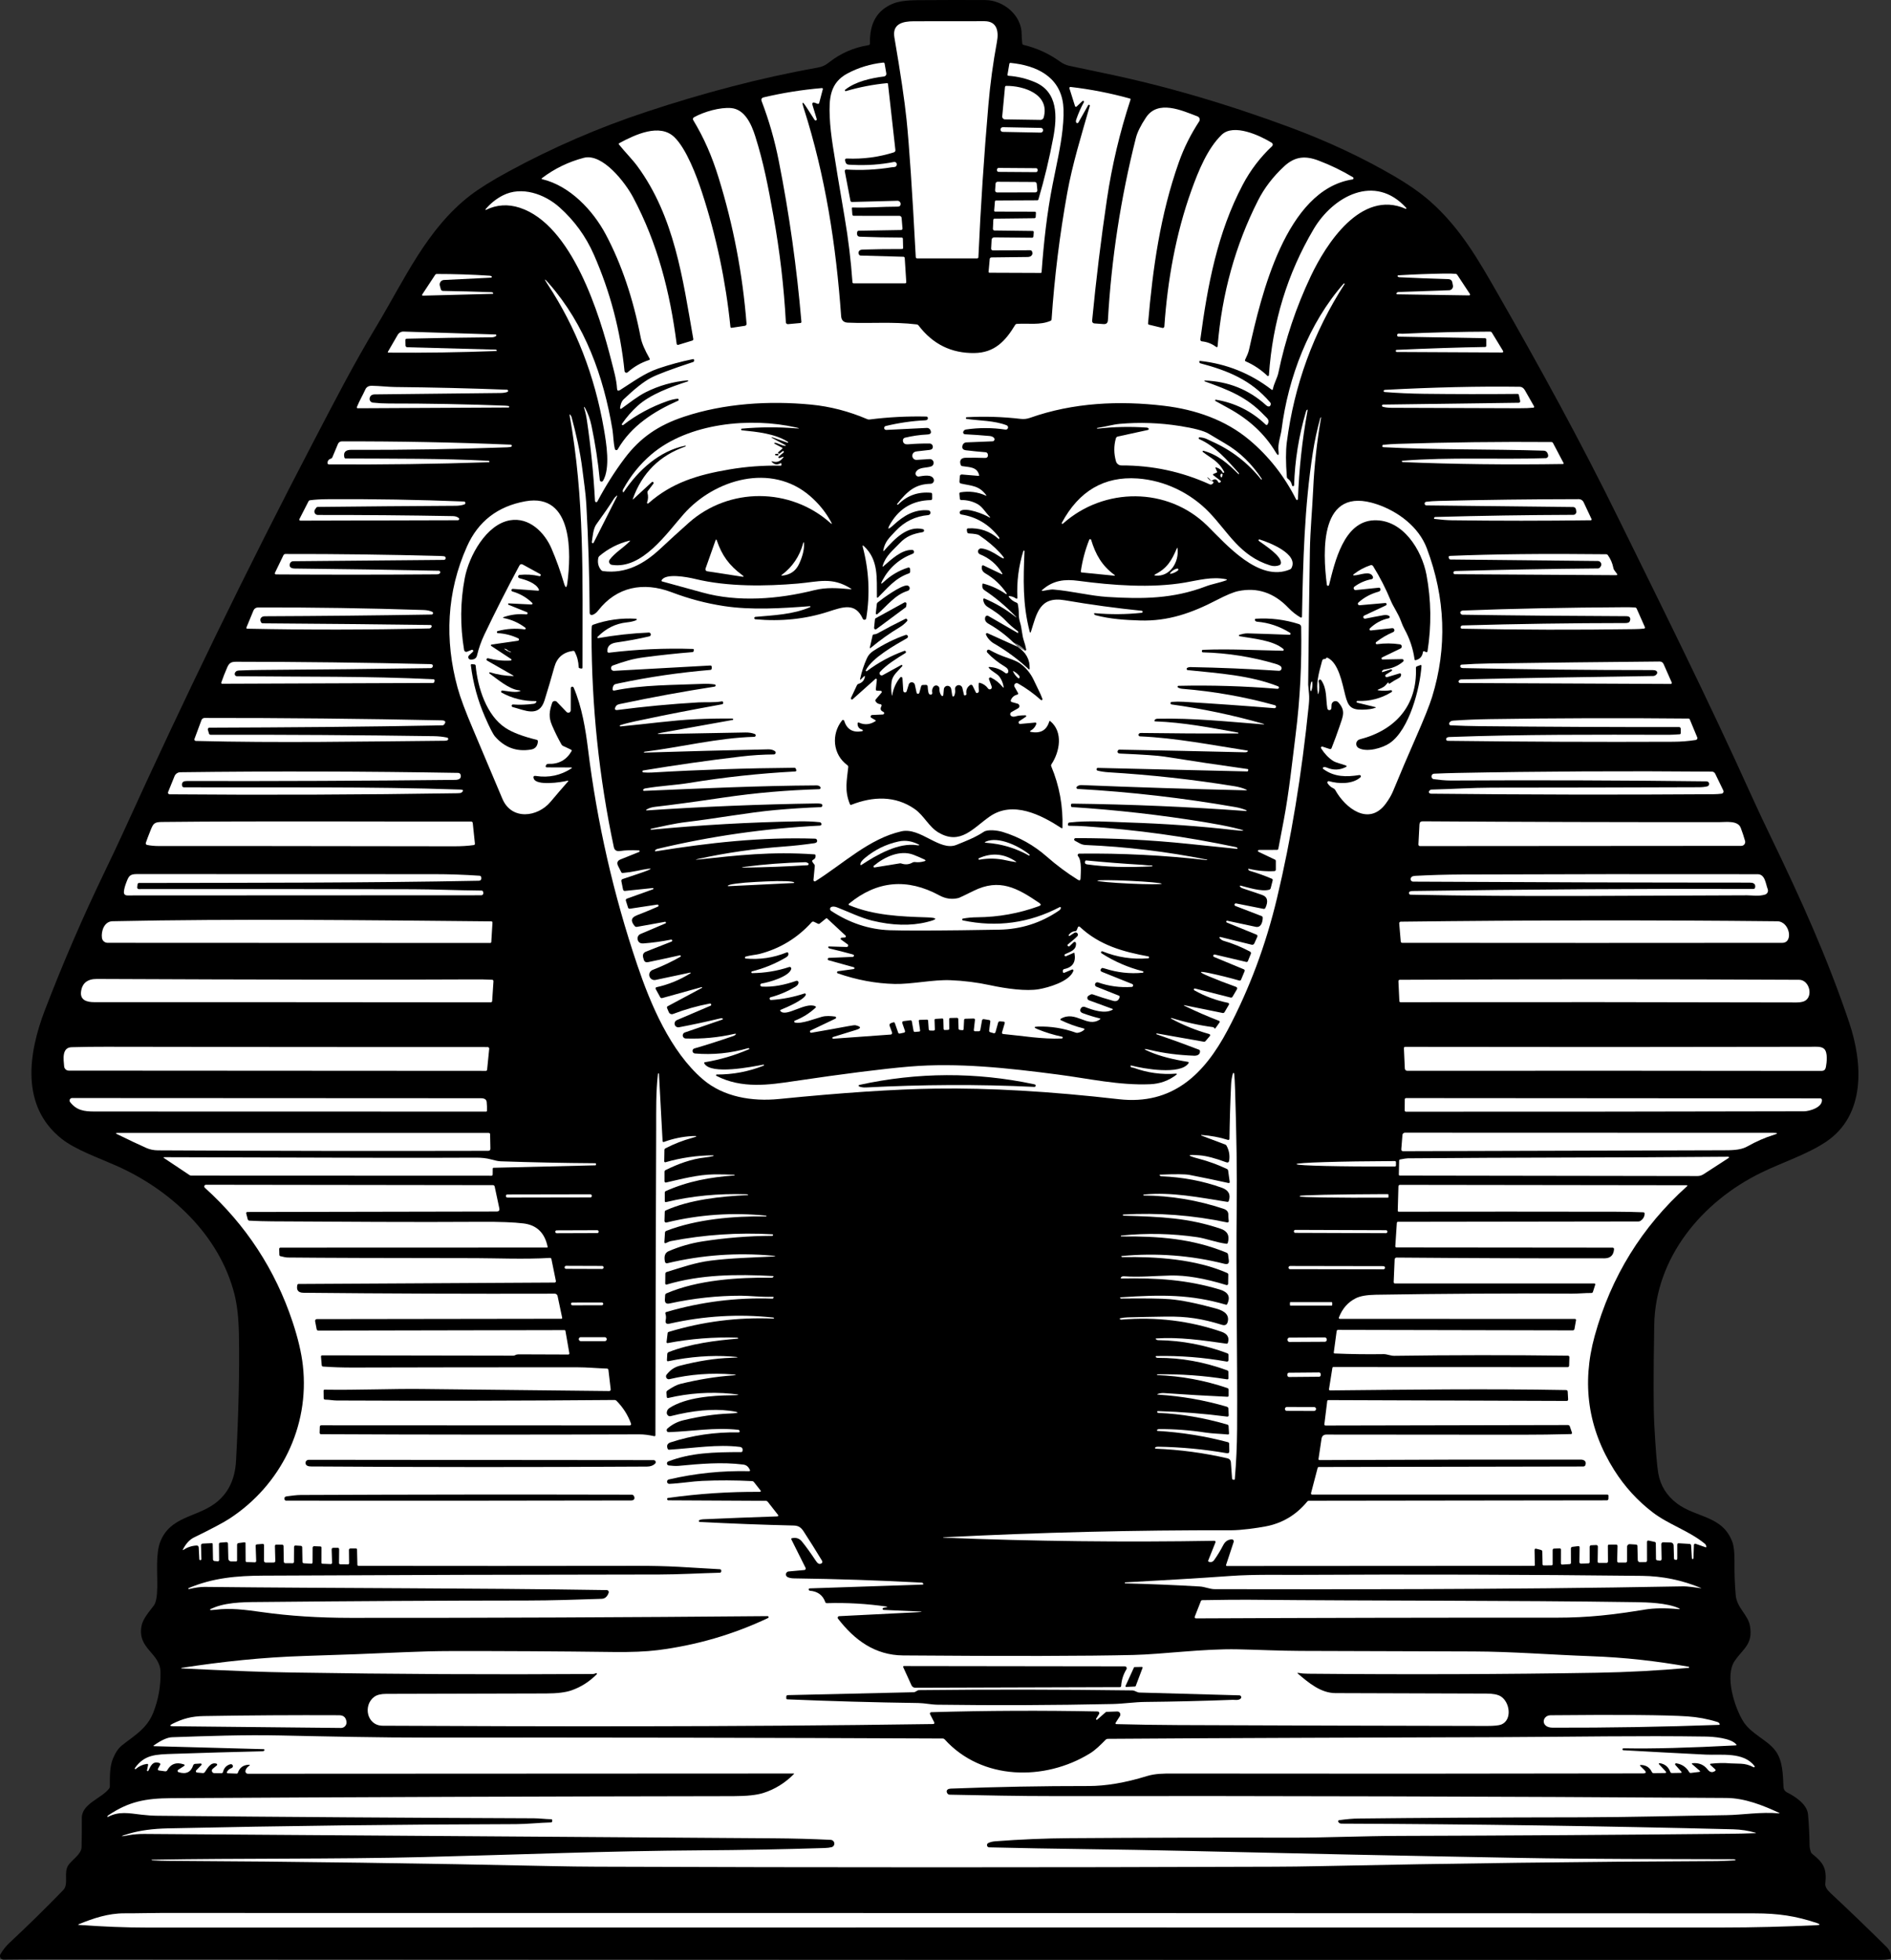
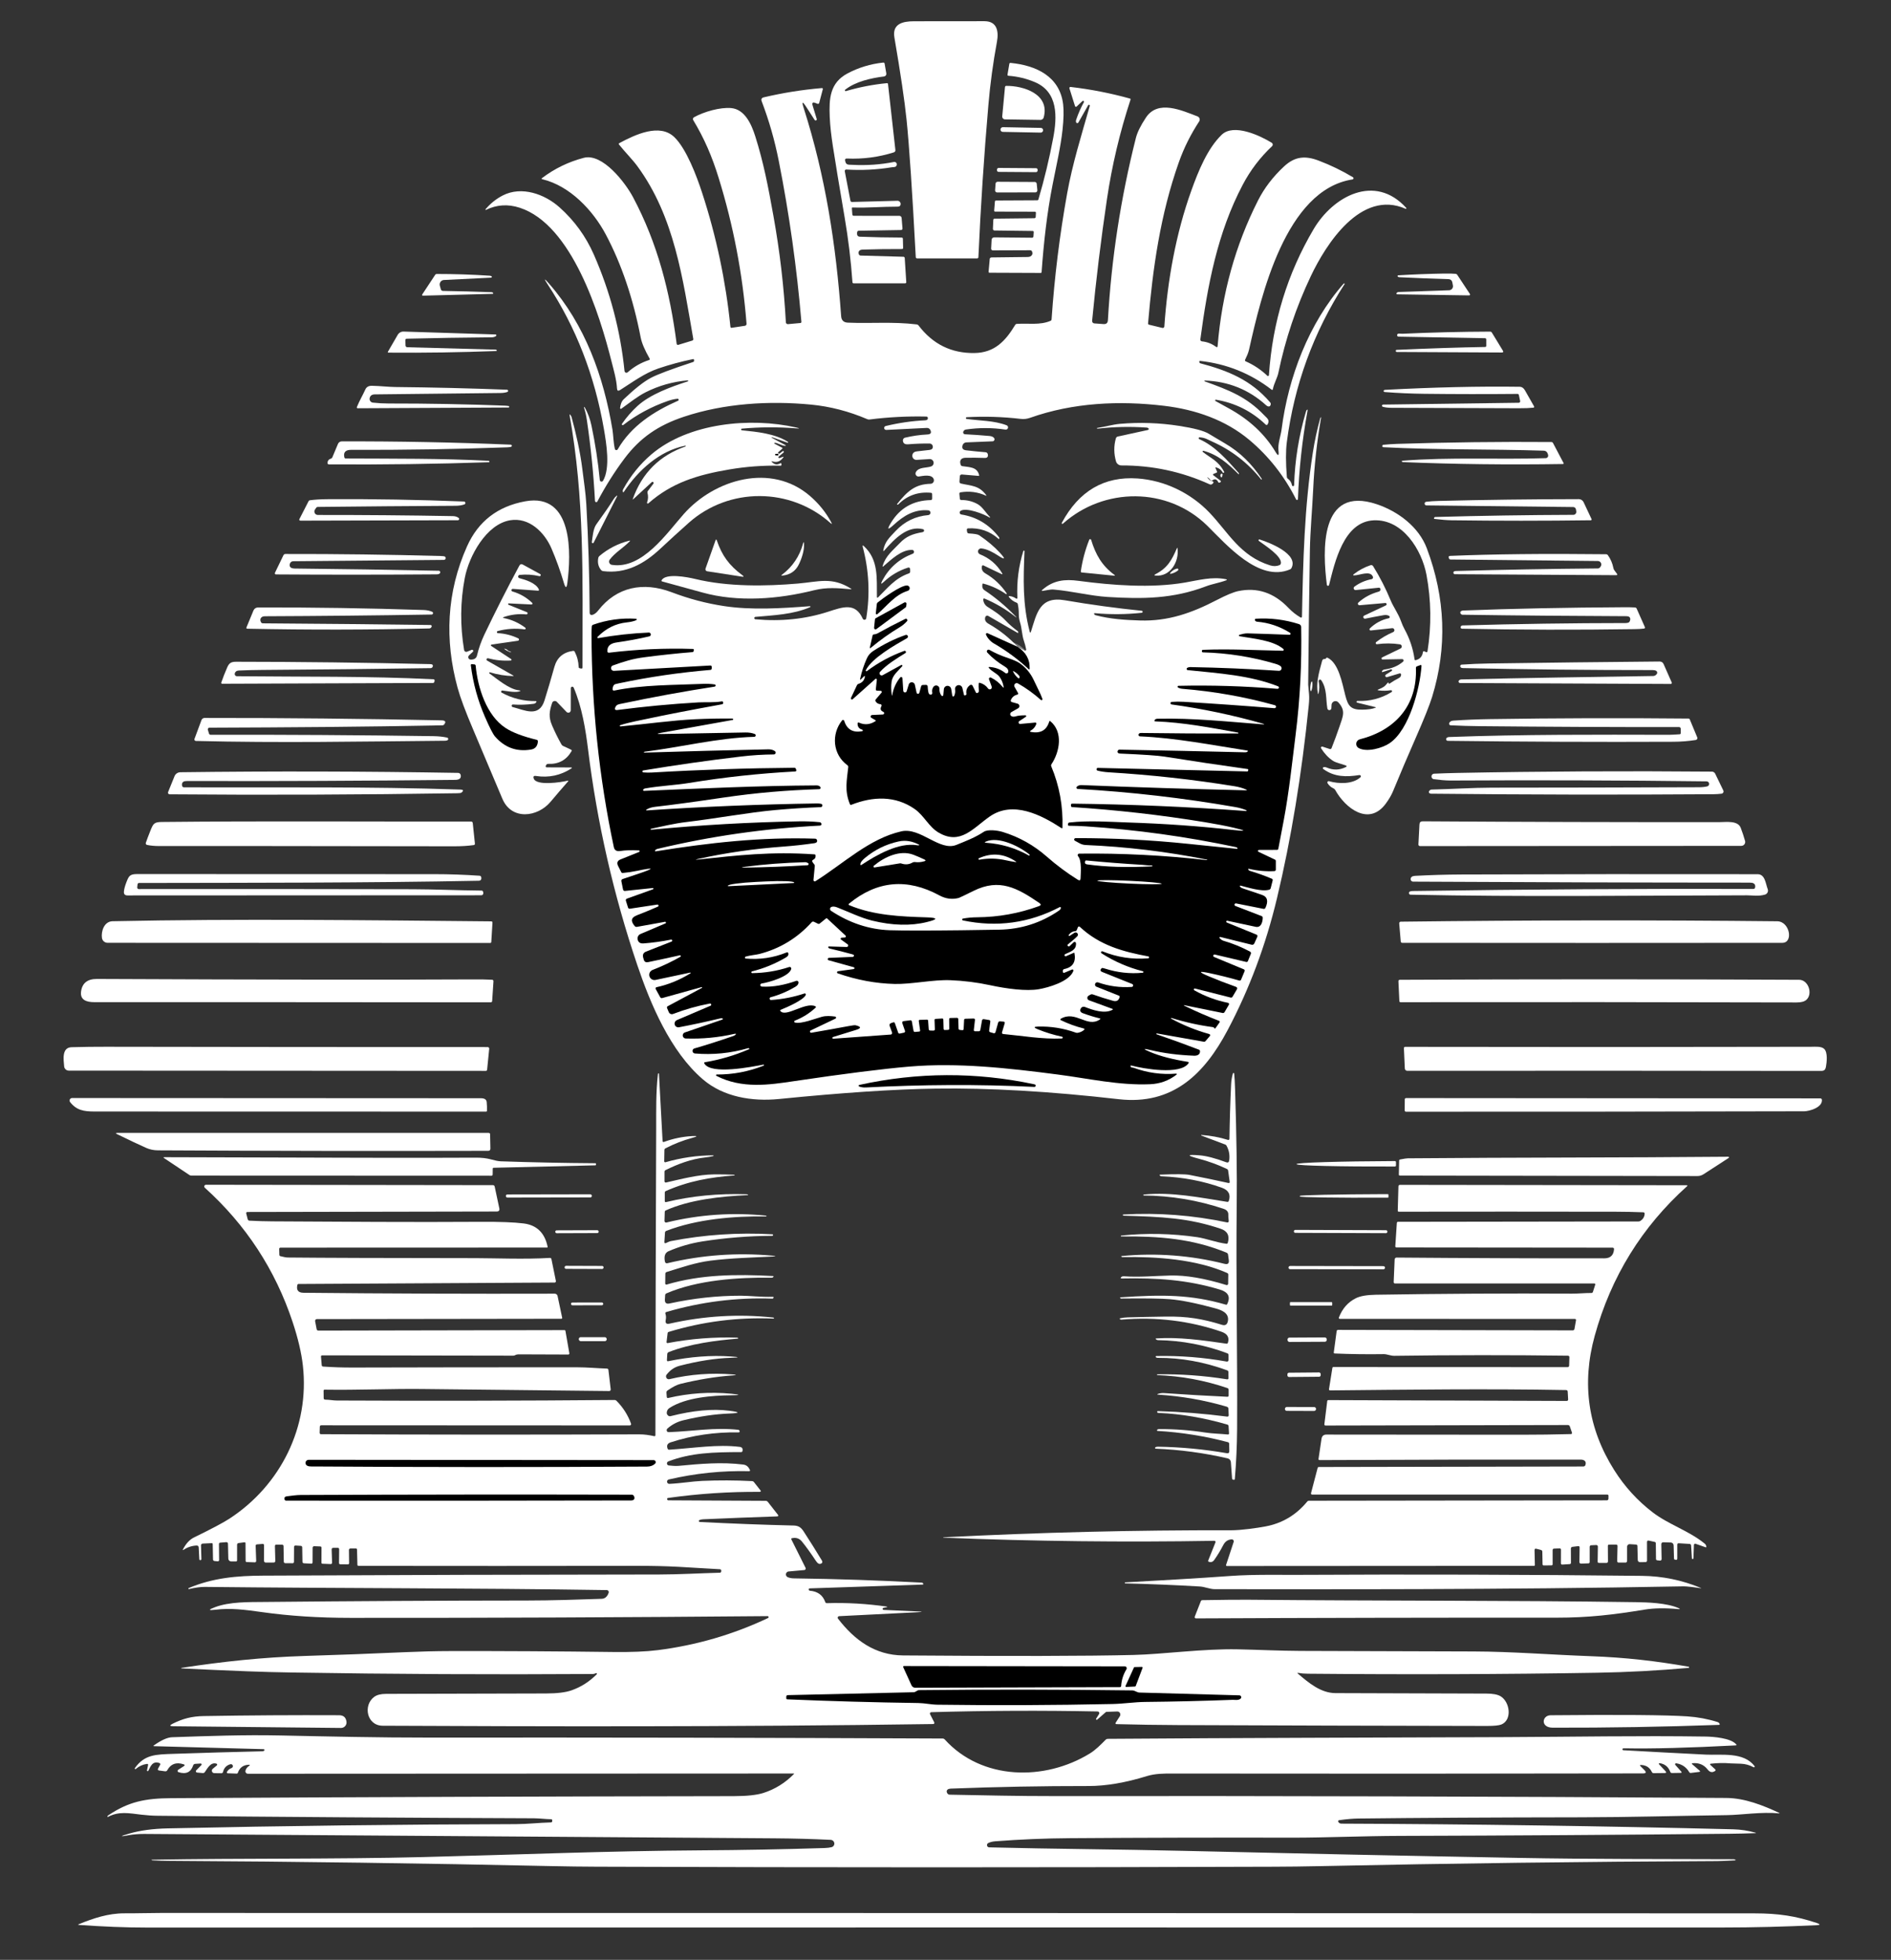
<svg xmlns="http://www.w3.org/2000/svg" id="Layer_2" data-name="Layer 2" viewBox="0 0 842.04 872.63">
  <rect x="0" y="0" width="842.04" height="872.63" fill="#333333" stroke="none" />
  <defs>
    <style>
      .cls-1, .cls-2 {
        stroke-width: 0px;
      }

      .cls-2 {
        fill: #fff;
      }

      .cls-3 {
        fill: none;
        stroke: gray;
        stroke-width: 2px;
      }
    </style>
  </defs>
  <g id="Layer_1-2" data-name="Layer 1">
    <g>
-       <path class="cls-1" d="m387.39,19.35c-.26-9.01,3.21-14.94,10.4-17.79,2.41-.96,6.02-1.46,10.83-1.49,10.03-.07,20.03-.09,30.01-.05,8.19.03,16.43,6.79,16.3,15.43-.01.84.08,2.14.27,3.9.04.34.22.55.55.63,5.94,1.43,11.36,3.91,16.27,7.44,1.31.94,2.66,1.56,4.06,1.86,5.11,1.11,10.2,2.18,15.29,3.23,26.87,5.55,54.54,13.6,83.02,24.17,16.69,6.19,32.08,13.39,46.17,21.59,6.65,3.87,12.1,7.68,16.35,11.44,13.33,11.81,21.34,25.89,30.06,41.12,18.74,32.73,36.98,65.96,53.61,99.82,19.54,39.76,39.53,79.76,59.46,123.9,2.48,5.49,5.31,11.52,8.49,18.09,13.33,27.56,25.3,54.06,34.93,82.75,6.07,18.11,7.35,41.13-10.36,53-8.33,5.58-19.26,9.07-28.77,13.7-26.44,12.87-47.22,37.79-47.72,67.86-.38,22.38-.37,37.21.03,44.5.6,11.01,1.19,18.18,1.76,21.49.96,5.53,3.76,10.04,8.4,13.52,8.49,6.38,20.3,5.33,24.61,17.14.68,1.87.99,4.81.94,8.8-.06,4.97.12,9.92.55,14.86.51,5.77,5.56,8.64,6.39,13.94,1.26,8-3.04,9.75-6.85,15.32-4.55,6.65-.05,20.75,3.79,26.91,3.45,5.54,10.31,8.05,14.03,12.67,3.73,4.62,3.61,11.19,3.91,16.65.05.97.62,1.84,1.49,2.28,3.69,1.86,9.05,5.25,9.45,9.93.39,4.57.62,9.15.67,13.74.01.82.21,1.8.59,2.93.1.3.29.56.54.76,5.11,4.07,6.61,6.54,5.87,13.32-.13,1.21.62,2.58,2.25,4.1,8.49,7.92,16.86,15.97,25.09,24.14,1.33,1.33,1.97,2.87,1.91,4.63-.01.39-.21.62-.59.7-1.15.23-2.58.35-4.3.35-272.42,0-544.84-.07-817.25-.22-6.31,0-12.39.03-18.25.1-.89.01-1.63-.7-1.64-1.6,0-.29.07-.57.21-.82,1.06-1.86,2.4-3.54,4.01-5.05,8.19-7.64,16.18-15.48,23.97-23.52,2.58-2.66-.1-7.86,2.36-11.23,1.71-2.34,5.7-4.81,5.77-7.84.11-4.34.14-8.67.11-13-.05-6.4,8.96-8.77,12.17-13.13.19-.25.29-.56.3-.87.06-4.24-.17-8.66,1.41-12.47,1.09-2.65,2.43-4.61,4-5.86,5.59-4.45,11.15-7.45,13.97-14.66,2.25-5.74,3.32-11.75,3.19-18.02-.18-8.56-10.35-10.25-8.47-20.44.62-3.32,3.45-6.39,5.55-9.22.92-1.25,1.41-3.94,1.48-8.08.11-6.38-.79-14.96,1.39-20.38,4.44-11.06,15.84-10.69,24.22-16.85,5.85-4.3,9.01-10.64,9.46-19.01,1.15-21.26,1.58-39.99,1.29-56.19-.13-7.31-.79-13.32-1.99-18.01-6.7-26.35-28.4-46.5-52.6-57.22-8.05-3.57-18.24-7.14-24.36-11.99-18.42-14.62-14.82-38.12-7.42-57.38,8-20.85,16.85-41.32,26.54-61.42,3.52-7.3,6.36-13.33,8.52-18.08,26.67-58.63,54.77-116.63,84.6-173.72,9.02-17.25,17.32-33.52,28.16-51.56,12.37-20.59,22.25-43.05,41.63-57.95,3.97-3.05,9.62-6.57,16.95-10.56,19.68-10.71,40.17-19.58,61.46-26.61,24.9-8.24,50.16-15.01,76.01-19.63,2.14-.38,3.56-1,5.39-2.45,5.11-4.02,10.94-6.55,17.49-7.59.36-.06.63-.38.62-.75Z" />
      <path class="cls-3" d="m453.08,288l-13.37-6.04c-.24-.11-.51,0-.62.23-.06.12-.06.26,0,.38.6,1.46,1.94,3,3.44,3.87,5.59,3.21,10.75,7.02,15.5,11.44.29.27.44.2.45-.19.13-4.04-1.67-7.27-5.39-9.69" vector-effect="non-scaling-stroke" />
      <path class="cls-2" d="m438.39,9.44c5.72.01,6.37,4.69,5.53,9.22-1.72,9.28-2.99,18.63-3.8,28.05-1.95,22.57-3.44,45.18-4.45,67.82-.01.29-.25.52-.54.52h-26.74c-.38,0-.58-.2-.61-.58-1.55-29.28-2.92-49.7-4.11-61.27-.86-8.35-2.66-20.52-5.4-36.49-1.05-6.1,3.66-7.23,8.69-7.24,10.47-.03,20.95-.04,31.43-.03Z" />
      <path class="cls-2" d="m379.33,92.79l.21,2.72c.02.33.3.58.63.58l20.32.02c.52,0,.95.4.99.92l.39,4.69c.03.35-.23.66-.58.7-.02,0-.04,0-.05,0l-18.88.32c-.33,0-.61.25-.67.58-.23,1.34.17,2.03,1.2,2.07,6.19.24,12.38.37,18.57.38.39,0,.58.19.59.58l.1,3.97c.01.38-.17.57-.55.57-5.79-.02-11.58.06-17.35.24-.75.02-1.28.19-1.59.5-.38.41-.46.93-.23,1.57.14.38.41.58.82.59l19.03.54c.31,0,.57.25.59.56l.68,10.68c.03.39-.15.58-.54.58h-22.87c-.34.01-.52-.16-.55-.51-.69-9.71-1.86-19.35-3.49-28.9-1.91-11.17-2.95-17.38-3.14-18.63-1.28-8.55-3.14-17.54-3.49-26.16-.32-7.99.02-15.08,7.97-19.28,4.92-2.6,10.2-4.2,15.83-4.8.37-.04.59.13.65.5l.75,4.35c.1.62-.31,1.21-.94,1.31-.01,0-.03,0-.04,0-5.81.76-12.67,2.23-17.34,5.92-.16.12-.19.34-.07.49.09.12.24.17.39.13,5.97-1.76,12.07-2.94,18.29-3.54.23-.02.44.14.46.37,0,0,0,0,0,0l3.29,29.41c.05.46-.23.89-.67,1.03-6.83,2.15-13.8,3.06-20.93,2.75-.64-.03-.9.27-.79.9.36,2.11,1.34,1.81,3.31,1.91,6.29.33,12.44-.1,18.45-1.28.57-.11,1.13.27,1.24.84.01.07.02.15.02.22-.02.75-.44,1.16-1.26,1.22-.51.03-.81.06-.89.07-6.79,1.11-13.57,1.45-20.34,1.02-.36-.02-.67.25-.69.61,0,.05,0,.11.01.16l2.5,13.06c.08.41.33.62.75.61l20.21-.53c.74-.02,1.36.56,1.4,1.3.05.89-.42,1.33-1.39,1.32-6.66-.03-13.23.6-19.94.37-.27-.01-.39.12-.37.39Z" />
      <path class="cls-2" d="m459.81,102.84l-16.98-.21c-.39,0-.71-.33-.7-.72,0,0,0-.01,0-.02l.18-3.96c.02-.38.22-.57.6-.57l17.64-.2c.4,0,.61-.21.64-.61l.1-1.72c.03-.37-.15-.56-.53-.57l-17.61-.04c-.33,0-.48-.17-.45-.5l.32-3.95c.03-.33.22-.5.55-.51l18.3-.09c.28,0,.46-.14.54-.41,2.67-9.05,4.86-18.19,6.59-27.43,1.74-9.24,2.24-20.36-8.18-24.76-3.75-1.59-7.67-2.53-11.74-2.83-.35-.03-.5-.22-.44-.57l.8-4.71c.05-.34.25-.49.59-.45,11.41,1.12,21.85,6.02,23.37,18.41.34,2.78.25,6.58-.27,11.4-.82,7.57-2.79,16.15-4.38,24.17-2.56,12.91-3.99,26.06-4.94,39.18-.01.2-.17.35-.37.35l-22.79-.09c-.33,0-.47-.16-.44-.48l.51-5.65c.04-.38.36-.68.74-.68,5.36-.06,10.7-.12,16.01-.19.74,0,1.3-.16,1.67-.47.62-.51.76-1.16.43-1.97-.14-.35-.49-.58-.87-.57l-16.59.06c-.43,0-.77-.34-.77-.76,0-.02,0-.03,0-.05l.21-3.91c.03-.61.54-1.09,1.15-1.08l16.81.16c.43,0,.65-.21.68-.63l.12-1.83c.02-.36-.15-.54-.5-.54Z" />
      <path class="cls-2" d="m446.28,51.8l1.23-13.02c.03-.35.23-.53.58-.54,7.6-.08,19.5,3.62,16.66,14.05-.18.65-.77,1.11-1.45,1.1l-15.81-.24c-.68,0-1.22-.56-1.22-1.24,0-.04,0-.07,0-.11Z" />
      <path class="cls-2" d="m453.08,288l-13.37-6.04c-.24-.11-.51,0-.62.23-.06.12-.06.26,0,.38.6,1.46,1.94,3,3.44,3.87,5.59,3.21,10.75,7.02,15.5,11.44.29.27.44.2.45-.19.13-4.04-1.67-7.27-5.39-9.69l3.11,1.66c.24.13.55.04.68-.2.05-.1.07-.22.05-.33-.24-1.28-.56-2.5-.96-3.66-.97-2.81-.87-5.53-1.75-8.33-.39-1.25-.58-2.57-.57-3.98,0-1.39-.14-2.79-.44-4.19-.06-.28-.25-.51-.52-.62-1.35-.51-2.46-1.31-3.35-2.42-.32-.39-.23-.56.28-.51.99.11,1.88.44,2.68.99.51.35.75.21.72-.4-.32-7.05.57-13.94,2.66-20.68.04-.14.18-.22.32-.18.12.03.2.15.19.27-.5,12.47-.88,23.56,2.32,35.8.17.65.36.66.57.01,2.54-7.97,3.79-15.91,15.08-13.96,11.49,1.97,22.92,3.53,34.27,4.68.25.04.42.27.38.51-.03.2-.18.35-.38.38-6.94.75-13.89.81-20.84.18-.42-.04-.52.12-.31.49.11.21.32.35.62.43,6.43,1.69,13.05,2.12,19.69,2.33,12.62.4,23.15-3.36,34.19-9.09,4.28-2.22,7.48-3.55,9.59-3.99,8.47-1.77,15.92.72,22.35,7.46,1.65,1.73,3.46,3.15,5.41,4.28.2.12.46.05.57-.15.03-.06.05-.13.06-.2.48-24.53,1.06-48.86,4.84-73.13.8-5.16,1.9-10.25,3.31-15.28.03-.11.08-.19.16-.26.04-.04.08-.08.13-.11.07-.07.1-.04.08.07-1.86,10.61-3.04,21.31-3.54,32.08-.42,9.02-1.31,18.36-1.46,27.02-.34,19.95-.59,39.91-.76,59.87,0,0,.13,1.41.38,4.2.12,1.33.08,2.96-.12,4.9-3.15,31.03-7.87,59.7-14.16,86.01-5,20.93-12.33,40.51-21.99,58.75-10.34,19.52-24.48,33.47-48.48,30.72-30.49-3.49-57.66-5.06-81.5-4.72-18.19.26-41.44,1.8-69.74,4.63-12.06,1.2-24.78-.91-33.91-8.73-14.51-12.43-23.41-33.7-29.23-50.94-10.59-31.33-17.9-63.39-21.94-96.2-1.05-8.51-2.68-18.69-6.37-27.29-.14-.34-.53-.51-.87-.37-.26.11-.42.36-.42.64l-.02,9.82c0,.6-.48,1.08-1.08,1.08-.3,0-.58-.12-.78-.33l-4.34-4.52c-.48-.5-1.27-.51-1.77-.03-.15.14-.26.32-.32.51-1.25,3.78-1.67,6.26,0,10.1,1.23,2.86,2.61,5.65,4.14,8.37.18.33.44.57.78.72l3.43,1.59c.37.17.46.43.25.78-2.31,3.93-5.77,5.79-10.39,5.58-.35-.01-.68.18-.85.5l-.19.36c-.12.24-.03.53.21.65.07.03.14.05.21.05l10.98.04c.11,0,.2.1.19.21,0,.06-.03.11-.08.15-4.83,3.17-10.13,4.32-15.89,3.43-.99-.16-1.32.23-.97,1.18,1.22,3.32,12.28,1.62,14.95.95.49-.13.57,0,.24.39-2.63,2.99-5.19,5.97-7.68,8.94-5.81,6.96-17.42,8.39-21.5-1.34-4.29-10.24-8.61-20.47-12.96-30.7-3.46-8.12-5.79-14.36-6.98-18.72-5.8-21.21-4.91-42.55,4.22-62.95,4.98-11.11,13.61-17.79,25.9-20.04,21.54-3.93,20.43,23.74,18.77,36.33-.31,2.41-.82,2.45-1.51.12-1.57-5.31-3.41-10.43-5.53-15.38-3.16-7.37-10.03-14.05-18.46-12.63-10.62,1.79-18.32,15.95-20.18,25.72-2.01,10.5-2.11,21.19-.3,32.06.09.53.59.89,1.12.8.07-.01.14-.03.2-.06l2.02-.81c.26-.12.57,0,.69.26.09.21.04.46-.14.61l-1.7,1.59c-.44.41-.46,1.09-.05,1.53.2.22.48.34.77.34,1.59.03,2.53-.57,2.83-1.8.77-3.24,1.88-6.37,3.31-9.38,4.79-10.04,9.96-20.25,15.53-30.62.37-.71.91-.87,1.62-.48l7.66,4.19c.25.13.34.43.22.67-.11.21-.34.31-.57.26-2.94-.68-5.87-.86-8.79-.55-.41.05-.7.41-.65.82.03.3.25.55.54.63,2.75.73,7.44,2.13,8.71,5.08.08.18,0,.39-.19.47-.05.02-.1.03-.16.03l-11.24-.81c-.32-.03-.61.2-.65.53-.03.29.16.56.45.63,3.35.96,6.28,2.65,8.78,5.06.17.16.18.42.03.59-.09.09-.21.15-.34.14l-10.07-.49c-.18-.02-.33.11-.35.28-.02.15.07.29.21.34l8.16,3.29c.27.1.4.4.29.66-.09.22-.31.35-.54.33-3.49-.33-6.88.08-10.18,1.24-.1.03-.16.14-.13.24.02.07.08.12.16.13,3.56.69,6.79,2.13,9.7,4.32.18.13.22.39.08.58-.09.12-.24.18-.39.16-4.04-.55-8.03-.3-11.97.75-.25.05-.42.3-.36.56.05.22.23.37.45.37,3.19.19,6.21.97,9.06,2.33.28.13.4.47.27.75-.08.17-.24.29-.43.31l-11.71,1.69c-.19.02-.33.2-.31.39.01.1.07.19.16.25l8.85,5.83c.16.1.21.32.1.49-.06.09-.17.16-.28.16-3.43.21-6.8-.13-10.11-1.01-.3-.07-.6.12-.67.43-.05.23.05.47.25.59l11.7,6.69c.06.02.08.09.06.14-.02.05-.07.07-.12.07-3.54-.07-7-.63-10.37-1.67-.15-.04-.3.06-.34.21-.02.1.01.21.1.28,3.55,2.57,8.68,6.97,12.97,7.5,1.1.13,1.11.33.03.59-1.89.45-5.4-.26-7.22-.47-.28-.04-.54.16-.57.44-.03.22.08.43.27.52,4.72,2.56,9.76,3.81,15.13,3.75.35,0,.43.14.26.44-.25.44-.63.69-1.14.76-3.21.43-6.29.53-9.22.31-.32-.02-.59.21-.61.53-.02.27.16.52.43.6,5.29,1.35,11.75,4.87,14.19-2.92,1.54-4.94,3.01-9.91,4.4-14.91,1.16-4.17,3.93-6.56,8.32-7.17.31-.04.61.11.75.39,1.09,2.11,1.67,4.36,1.74,6.75,0,.33.17.53.5.6l.57.12c.43.09.65-.08.65-.53.01-41.28.91-74.91-5.76-112.38-.05-.3.02-.34.23-.12.35.38.57.72.65,1.03,1.9,7,3.86,15.37,4.85,23.53.62,5.1,1.45,10.36,1.73,15.37.89,15.74,1.39,31.78,1.48,48.11,0,.97.48,1.32,1.41,1.05.37-.11.82-.38,1.35-.8.33-.26.68-.64,1.07-1.13,8.21-10.53,20.04-12.84,32.51-8.16,8.05,3.04,15.37,4.97,23.47,6.22,12.09,1.85,25.54,1.03,38.27.05.12,0,.23.08.24.2,0,.09-.04.18-.13.21-7.54,3.32-16.43,3.63-24.41,4.35-.3.04-.5.31-.46.61.03.24.22.43.46.46,11.46,1.05,22.27-.08,32.43-3.37,6.74-2.18,12.1-4.16,15.41,3.12.18.41.66.59,1.07.41.25-.11.43-.34.47-.61,1.75-10.72,1.23-21.32-1.56-31.8-.18-.69,0-.8.52-.31,6.61,6.09,5.68,14.25,5.8,22.51,0,.53.2.61.58.24,3.94-3.85,7.46-8.51,13.67-10.62.34-.11.57-.44.56-.8l-.03-1.17c-.01-.37-.32-.66-.69-.65-.06,0-.12.01-.18.03-4.07,1.29-7.66,3.39-10.76,6.3-1.35,1.27-1.59,1.09-.72-.55,3.01-5.67,7.53-9.64,13.54-11.92.45-.18.68-.68.5-1.14-.13-.33-.43-.55-.78-.56-4.78-.16-9.4,4.38-12.8,7.29-.33.29-.44.22-.32-.2,1.29-4.47,4.63-6.95,7.53-10.04,2.99-3.19,6.01-4.21,10.07-4.92.35-.06.59-.18.72-.37.2-.3.12-.7-.17-.9-.06-.04-.13-.07-.21-.09-6.86-1.66-12.39,4.02-17.26,9.52-.35.39-.48.33-.39-.18.71-3.8,2.56-5.45,5.55-8.62,3.95-4.17,8.77-6.5,14.47-6.99.59-.06,1.02-.58.96-1.17-.05-.51-.45-.91-.95-.95-6.21-.54-10.93,2.36-15.42,6.47-2.7,2.47-3.1,2.15-1.19-.98,3.98-6.52,9.85-9.87,17.6-10.05.49,0,.73-.25.73-.74l-.02-1.9c0-.38-.19-.59-.57-.62-5.67-.51-10.47,1.18-14.4,5.08-.12.12-.23.19-.34.2-.1.01-.19,0-.27-.05-.09-.05-.11-.11-.04-.2,4.75-6,8.27-8.87,14.91-9.03.85-.02,1.52-.72,1.51-1.57,0-.15-.03-.3-.08-.44-.8-2.43-4.84-1.49-6.63-1.24-.73.1-1.4-.41-1.49-1.14-.04-.29.02-.58.16-.84,1.34-2.33,4.68-1.73,6.81-2.51.87-.33,1.32-1.3.99-2.18-.26-.69-.93-1.13-1.67-1.09l-5.78.36c-1.01.07-1.88-.7-1.94-1.72-.01-.16,0-.32.03-.48.19-.93.86-1.46,2-1.59,1.87-.22,3.74-.43,5.62-.64,1.02-.11,1.51-.6,1.48-1.46-.03-.77-.67-1.39-1.44-1.39-3.35-.03-6.52.09-9.51.34-1.55.13-2.34-.45-2.37-1.74-.01-.57.38-1.07.93-1.2,3.29-.79,6.6-1.27,9.95-1.43,1.52-.07,1.96-.75,1.32-2.02-.29-.58-.9-.93-1.55-.9l-18.04.89c-.48.05-.91-.31-.96-.79-.04-.45.26-.86.71-.95,5.91-1.42,11.77-2.27,17.6-2.54.46-.02.78-.15.97-.38.18-.24.23-.5.15-.79-.09-.33-.31-.49-.65-.5-8.47-.19-16.9.24-25.29,1.31-.34.04-.66,0-.97-.13-8.21-3.51-16.56-5.68-25.07-6.5-18.57-1.79-38.67-.58-56.63,5.41-11.38,3.79-19.48,9.31-26.43,18.56-4.47,5.96-8.5,12.35-12.09,19.16-.15.28-.5.38-.77.23-.17-.09-.29-.27-.3-.47-.63-11.95-1.84-23.98-3.63-36.08-.28-1.91-.7-3.75-1.26-5.52-.03-.08.02-.17.1-.2.07-.02.15,0,.19.07,1.41,2.52,2.42,5.24,3.03,8.15,1.71,8.15,2.95,16.25,3.72,24.3.04.42.42.73.85.69.25-.03.47-.17.59-.38,3.34-5.72,1.46-16.78.38-23.07-4.13-23.83-12.45-45.26-24.98-64.3-1.86-2.82-1.68-2.96.55-.42,16.03,18.31,24.3,41.28,28.24,65.01.4,2.45.41,5.79,1.08,8.61.08.37.45.59.82.5.18-.04.34-.16.44-.32,6.03-10.46,16.09-16.9,26.88-21.66.23-.1.34-.37.24-.6-.08-.19-.27-.3-.47-.28-1.36.13-2.78.46-4.27.97-7.3,2.53-13.94,6.1-19.91,10.72-.17.13-.42.1-.55-.07-.1-.13-.11-.32-.01-.46,2.07-2.99,4.37-5.64,6.91-7.95,5.77-5.25,14.91-8.51,22.44-10.95.12-.05.17-.19.12-.3-.04-.08-.12-.13-.21-.14-6.59.57-12.82,2.33-18.7,5.28-3.62,1.81-7.32,4.81-10.86,7.34-.16.11-.39.08-.5-.08-.05-.08-.08-.17-.06-.26.2-1.38.57-2.88,1.64-3.89,4.89-4.65,8.89-7.8,12.02-9.47,2.87-1.54,9.16-3.9,18.87-7.09.27-.09.42-.27.43-.56,0-.09,0-.19,0-.29-.01-.36-.19-.5-.54-.43-5.23,1.07-10.37,2.46-15.41,4.17-6.18,2.11-11.4,6.05-17.02,9.6-.85.53-1.3.3-1.35-.7-.23-4.07-1.46-8.14-2.45-12.08-5.25-20.88-17.59-60.86-40.89-68.41-5.21-1.69-10.22-1.37-15.01.96-.08.04-.19.01-.23-.07-.03-.07-.02-.15.03-.2,2.21-2.61,4.79-4.67,7.72-6.17,8.35-4.27,18.59-.62,25.2,5.28,6.64,5.91,11.76,12.96,15.35,21.14,7.25,16.53,11.8,33.79,13.63,51.8.05.46.46.79.93.74.17-.02.33-.09.46-.2,2.79-2.48,5.96-4.3,9.49-5.45.37-.12.46-.35.27-.7-2.16-3.79-3.48-6.91-3.96-9.38-3.37-17.41-8.55-32.68-15.52-45.81-5.72-10.78-15.99-21.68-28.28-24.63-.41-.09-.44-.27-.11-.52,5.56-4.21,11.74-7.21,18.55-9,8.43-2.22,18.58,11.18,21.93,17.47,11,20.7,16.44,42.13,19.45,65.33.03.31.32.53.63.49.03,0,.07-.01.1-.02l6.19-1.89c.39-.12.55-.38.48-.78-4.67-26.72-8.37-54.41-24.92-76.92-2.16-2.94-5.53-6.31-8.13-9.58-.22-.27-.17-.49.14-.66,7.08-3.8,17.95-8.94,24.47-2.67,5.37,5.17,9.93,17.29,12.34,24.67,6.36,19.47,10.57,39.39,12.64,59.78.03.35.23.5.58.45l5.89-.89c.43-.07.74-.46.71-.9-1.74-22.19-5.88-43.84-12.42-64.96-2.96-9.58-6.4-17.56-11.32-25.72-.26-.43-.12-.99.31-1.25.01,0,.02-.01.03-.02,4.5-2.5,11.68-4.52,16.55-4.09,6.03.54,9,7.07,10.74,12.59,3.67,11.61,5.69,22.1,8.08,35.41,2.83,15.73,4.68,31.52,5.54,47.39.02.47.42.84.9.82.02,0,.03,0,.05,0l5.54-.51c.26-.02.45-.25.43-.51,0,0,0,0,0,0-2.06-24.19-5.41-48.04-10.06-71.55-1.87-9.48-4.36-18.07-7.63-26.67-.35-.93-.04-1.52.93-1.75,8.49-2,17.08-3.37,25.77-4.11.45-.04.61.15.5.58l-1.57,5.94c-.12.47-.41.62-.86.44l-.81-.33c-1.23-.49-1.65-.1-1.26,1.16l1.8,5.92c.1.27-.03.57-.29.67-.24.1-.52,0-.65-.23l-3.69-5.73c-1.75-2.71-2.13-2.53-1.14.54,9.69,30.29,14.4,61.12,16.65,92.58.13,1.85,1.12,2.81,2.96,2.89,10.43.45,19.99-.51,30.72.79.31.04.58.2.77.44,6.35,8.36,14.65,12.46,24.92,12.3,8.9-.14,13.74-5.24,18.12-12.5.18-.3.44-.46.78-.48,5.05-.33,10.26.66,14.96-1.35.3-.13.46-.35.48-.68,1.29-18.87,3.6-37.59,6.95-56.17,2.3-12.82,6.36-25.9,10.05-38.8.09-.2-.01-.44-.22-.52-.2-.09-.44.01-.52.21l-4.32,7.64c-.15.27-.49.37-.76.22-.1-.05-.18-.14-.23-.24-.16-.33-.15-.75.03-1.28.93-2.75,2.07-5.32,3.4-7.73.11-.2.05-.45-.15-.56-.16-.09-.36-.07-.49.06l-2.59,2.43c-.17.17-.44.16-.61,0-.05-.05-.08-.11-.1-.17l-2.49-7.91c-.09-.26.05-.53.31-.62.07-.02.15-.03.22-.02,8.95,1.04,17.76,2.76,26.44,5.17.18.05.29.24.24.42,0,0,0,.01,0,.02-4.77,14.51-8.27,29.3-10.51,44.38-2.66,17.91-4.86,35.95-6.6,54.12-.06.59.37,1.11.95,1.17,0,0,.02,0,.03,0l4.1.3c1.23.09,1.88-.48,1.95-1.72,1.55-27.33,5.7-54.39,12.46-81.16.63-2.5,2.12-5.53,4.49-9.09,5.33-8.03,15.84-3.21,22.96-.5.78.3,1.17,1.17.87,1.95-.04.1-.09.19-.14.28-3.69,5.66-6.7,11.55-9.04,18.15-8.29,23.43-11.61,47.1-13.72,71.75-.03.33.12.54.45.62l5.92,1.43c.38.09.77-.14.86-.52.01-.04.02-.08.02-.12,1.4-20.38,5.1-41.24,12-60.46,3.25-9.08,7.26-18.81,13.52-24.89,5.34-5.18,17.11.35,22.29,3.54.46.28.6.88.31,1.34-.05.07-.1.14-.16.2-5.28,4.96-9.62,10.66-13.03,17.11-11.38,21.56-15.69,44.97-18.9,68.9-.05.43.25.83.68.88,0,0,0,0,.01,0,2.3.23,4.39,1.04,6.27,2.42.44.32.68.21.73-.33,1.91-23.31,7.91-44.92,17.99-64.82,2.81-5.54,6.68-10.6,11.63-15.19,4.82-4.46,9.41-4.82,15.36-2.56,5.31,2.01,10.41,4.48,15.29,7.41.25.16.32.48.17.73-.08.13-.21.21-.36.24-29.83,4.6-40.74,51.97-46.06,75.7-.37,1.63-1.05,3.08-1.76,4.56-.17.35-.07.61.28.76,3.57,1.57,6.77,3.71,9.6,6.4.17.16.43.16.59-.01.07-.07.11-.16.12-.26,1.58-23.56,8.22-45.23,19.91-65.02,8.64-14.62,27.26-24.88,41.24-9.43.09.1.09.25-.01.34-.07.07-.18.08-.27.04-19.9-8.76-35.5,15.81-42.24,30.03-6.52,13.75-11.33,28.07-14.42,42.98-.49,2.37-1.95,4.68-2.45,7.27-.07.4-.27.48-.6.23-9.36-7.21-19.96-11.47-31.8-12.78-.27-.03-.39.1-.35.37l.04.3c.03.2.15.33.34.38,12.32,3.27,22.59,7.4,31.14,17.4.24.28.34.65.25,1.01-.16.69-.56.96-1.19.79-.27-.07-.59-.27-.94-.59-7.63-6.89-16.69-10.53-27.16-10.92-.1-.01-.2.06-.21.16-.01.09.04.18.13.21,10.51,3.79,18.64,6.81,26.53,15.13,1.17,1.24,2.59,2,1.48,4-.15.26-.48.35-.74.21-.04-.02-.07-.05-.1-.08-6.25-5.97-13.65-9.67-22.19-11.1-.17-.03-.33.08-.36.25-.03.13.04.27.16.33,1.91,1.06,3.87,2.14,5.89,3.25,9.14,5.01,16.09,11.49,20.85,19.42,1.17,1.97,1.62,1.81,1.33-.46-.4-3.1,1.01-6.72,1.36-9.44,2.94-23.24,12.14-47.44,27.71-65.09.03-.03.06-.04.1-.04.1.01.18.04.25.07.07.04.08.09.04.16-13.89,21.53-22.47,45.05-25.76,70.54-.49,3.81-.49,8.95.02,15.4.03.33.18.6.46.8.97.69,1.57,1.65,1.82,2.87.02.27.25.46.52.44s.46-.25.44-.52c.33-10.91,2.07-21.75,5.22-32.5.12-.41.2-.64.25-.7.45-.57.61-.5.48.22-2.36,12.97-3.78,26.05-4.25,39.23-.01.24-.21.42-.45.41-.15,0-.29-.09-.36-.23-5.23-10.38-12.15-19.19-20.75-26.43-10.71-9.02-24.16-13.6-37.95-15.25-19.94-2.39-40.58-1.46-59.77,5.34-1.37.49-2.78.64-4.22.47-8.02-.94-16.03-1.19-24.03-.74-.21.03-.37.22-.34.43.02.17.15.3.31.34,5.87.81,12.27.69,17.81,2.81.52.18.8.75.62,1.27-.16.46-.63.74-1.12.66-5.89-.88-11.76-.89-17.62-.03-.31.05-.55.16-.73.34-.25.25-.4.49-.46.72-.12.45.16.91.61,1.02.05.01.11.02.17.03,3.57.17,7.22.43,10.95.77.93.08,1.6.38,2.02.9.32.38.26.95-.13,1.27-.15.12-.34.2-.53.2l-11.72.48c-.76.03-1.42.54-1.65,1.27-.41,1.33.11,2.08,1.56,2.25,3,.36,5.9.65,8.71.87.44.04.8.33.93.75.19.62.12,1.1-.19,1.44-.23.25-.61.36-1.16.34-2.79-.09-5.57-.12-8.36-.08-1.07.01-1.79.27-2.18.76-.47.61-.51,1.42-.12,2.44.11.29.33.47.64.53,3.02.52,6.63.21,7.54,3.99.06.26-.04.38-.3.35l-7.39-.62c-.46-.04-.86.3-.9.76,0,0,0,.02,0,.02l-.16,2.32c-.03.51.2.83.7.94,4.48,1.04,8.03.78,11.21,5.18.19.26.14.32-.16.19-3.57-1.61-7.32-2.1-11.27-1.47-.38.06-.55.28-.52.66l.21,2.22c.03.31.28.54.59.54,2.71,0,5.17.62,7.38,1.87,2.1,1.19,3.57,3.83,5.43,5.7.07.05.08.15.03.22-.05.07-.15.08-.22.02-2.32-1.52-10.44-4.67-12.92-2.95-.4.28-.5.84-.22,1.24.14.2.35.33.58.36,6.77,1.07,12.35,4.41,16.73,10.04.15.18.21.36.2.53-.01.39-.16.45-.45.2-3.8-3.37-8.3-4.9-13.51-4.59-.31.02-.54.29-.52.6,0,.02,0,.03,0,.05l.14.95c.06.36.36.63.72.65,2.49.13,4.03.39,4.62.79,3.71,2.53,6.77,5.11,9.18,7.74,2.79,3.03,2.46,3.42-.99,1.16-1.57-1.04-4.78-2.88-7.27-3.01-.74-.04-1.38.54-1.41,1.28-.03.57.31,1.1.84,1.32,4.23,1.69,7.53,4.49,9.88,8.41.29.48.18.6-.33.36l-7.97-3.81c-.23-.12-.51-.02-.63.21-.02.04-.03.08-.04.12-.3,1.48.27,2.49,1.61,3.27,3.75,2.17,6.88,5.12,9.41,8.85.06.11.02.25-.09.31-.07.04-.16.04-.23,0-3.07-2.13-6.42-3.68-10.04-4.65-.27-.07-.43.03-.47.31-.19,1.21.12,2.09.93,2.62,4.83,3.21,9.36,7.01,13.61,11.38.89.91.84.98-.17.19-4.1-3.2-8.57-5.82-13.4-7.85-.22-.1-.47,0-.57.23-.03.07-.04.14-.03.22.16,1.47.84,2.58,2.05,3.32,2.75,1.69,5.52,3.5,7.8,5.9,1.67,1.77,3.5,3.37,5.48,4.81.15.11.25.26.28.47.06.37-.07.46-.4.27l-12.96-7.49c-.44-.25-.99-.1-1.24.33-.03.05-.05.1-.07.16-.41,1.23.08,2.24,1.46,3.02,4.84,2.75,9.15,6.16,12.92,10.25Z" />
      <rect class="cls-2" x="453.94" y="48.34" width="2.1" height="18.98" rx="1.02" ry="1.02" transform="translate(388.44 511.63) rotate(-88.9)" />
      <rect class="cls-2" x="452.12" y="66.67" width="1.76" height="18.08" rx=".69" ry=".69" transform="translate(374.13 528.17) rotate(-89.6)" />
      <path class="cls-2" d="m461.03,85.66l-17.03.03c-.49,0-.89-.4-.89-.89,0-.02,0-.04,0-.06l.21-2.98c.03-.47.42-.83.89-.83l16.55.09c.45,0,.83.35.88.8l.28,2.87c.04.49-.32.92-.81.97-.03,0-.06,0-.08,0Z" />
      <path class="cls-2" d="m646.68,125.63c-.15-.76-.8-1.31-1.57-1.33-7.23-.21-14.56-.5-21.97-.86-.31-.01-.56-.11-.73-.28-.13-.12-.14-.33-.01-.47.06-.06.14-.1.22-.1,6.76-.41,13.52-.67,20.27-.78,2.26-.04,4.04,0,5.33.12.26.03.49.17.64.38l5.67,8.58c.13.19.08.44-.11.57-.07.05-.16.07-.24.07l-32.01-.48c-.2,0-.36-.16-.36-.36,0-.07.02-.15.07-.21.22-.3.56-.46,1.01-.47,7.58-.28,15.04-.54,22.39-.77.98-.03,1.75-.86,1.72-1.85,0-.09-.01-.18-.03-.27l-.29-1.49Z" />
      <path class="cls-2" d="m196.3,128.82c.11.41.49.7.93.71,7.11.11,14.33.3,21.66.57.29.01.5.11.63.28.22.29.15.45-.22.46l-30.84.8c-.54.01-.66-.2-.37-.65l5.66-8.58c.18-.28.44-.42.78-.42,7.82,0,15.6.25,23.35.76.41.03.71.09.92.2.18.09.25.31.16.48-.06.11-.17.19-.3.2l-20.98,1.03c-1.1.05-1.95.99-1.9,2.1,0,.15.03.29.07.43l.45,1.63Z" />
      <path class="cls-2" d="m180.51,151.52l.07,2.35c.02.41.35.73.76.74l39.45,1.07c.19,0,.31.09.37.28.06.21.04.32-.07.33-16.01.61-32.03.85-48.06.72-.35,0-.43-.16-.26-.45l4.33-7.48c.54-.92,1.53-1.48,2.6-1.45l40.94,1.29c.22,0,.39.18.39.39,0,.13-.06.24-.17.32-.51.37-1.17.56-1.97.56-12.57.1-25.13.31-37.7.62-.47,0-.69.24-.68.71Z" />
      <path class="cls-2" d="m661.3,150.59l-38.43-.69c-.61-.01-.85-.32-.71-.92.09-.37.49-.51,1.18-.44.51.05.88.07,1.11.06,13.02-.59,26.05-.9,39.09-.95.31,0,.61.16.77.43l4.89,8.03c.34.57.18.85-.48.84l-46.72-.23c-.27,0-.48-.21-.48-.47,0-.03,0-.06,0-.09.04-.24.16-.37.36-.38,14.91-.67,28.05-1.1,39.4-1.29.35,0,.53-.18.53-.54v-2.84c0-.28-.24-.51-.52-.52Z" />
      <path class="cls-2" d="m226.4,181.45l-67.03.33c-.45,0-.59-.21-.42-.62,1.07-2.67,2.57-5.17,3.74-7.76.5-1.11,1.48-1.66,2.94-1.63,3.62.07,7.36.52,10.35.55,16.49.16,33.09.56,49.79,1.2.29.02.5.26.49.55-.01.21-.15.39-.35.46-.88.29-1.89.44-3.02.45-18.67.21-37.33.42-56,.62-1.29.01-2.06.57-2.29,1.67-.19.9.39,1.79,1.29,1.98.05.01.1.02.16.02,2.38.26,4.74.39,7.09.39,17.21-.02,34.42.3,51.62.96.63.03,1.19.08,1.7.17.18.02.32.18.3.36-.02.18-.18.32-.36.3Z" />
      <path class="cls-2" d="m676.91,178.55l-.57-2.65c-.07-.34-.29-.51-.64-.51-13.86.13-27.71.11-41.56-.05-5.85-.07-11.71-.33-17.59-.79-.26-.02-.45-.25-.43-.5,0-.11.06-.21.13-.29.11-.11.32-.17.64-.19,21.67-1.15,41.59-1.61,59.75-1.36,1.01.01,1.81.54,2.4,1.58,1.35,2.35,2.69,4.7,4.02,7.07.22.4.1.62-.35.67-1.6.17-3.71.25-6.32.24-18.92-.07-37.84-.13-56.75-.19-1.49,0-2.79-.16-3.89-.46-.27-.08-.42-.35-.34-.62.06-.21.25-.36.47-.36l60.41-.81c.35,0,.64-.3.63-.65,0-.04,0-.08-.01-.13Z" />
      <path class="cls-2" d="m343.7,194.94l5.76,3.09c.7.37.65.53-.14.46-1.26-.1-3.5-1.45-4.27-1.32-.44.08-.46.22-.07.43l3.29,1.74c.23.12.24.27.05.44l-1.79,1.59c-.11.09-.12.19-.03.3.05.07.11.15.17.23.1.13.28.17.42.07,0,0,0,0,.01,0l1.38-1.06c.15-.13.37-.1.49.05.12.15.1.38-.05.51l-2.18,1.82c-.16.14-.18.39-.04.55.11.12.28.16.43.11l1.31-.49c.5-.19.59-.07.26.35-1.31,1.71-2.9,2.24-4.79,1.61-.41-.13-.46-.04-.17.28,1.1,1.21,2.37,1.39,3.8.56.2-.11.32-.06.37.17l.08.39c.05.24-.1.47-.33.52-.03,0-.07.01-.1,0-7.74-.15-15.34.41-22.79,1.68-14.33,2.43-25.63,5.91-36.06,15.09-.14.14-.37.13-.51-.01-.1-.1-.13-.26-.07-.39.51-1.39.57-2.79.2-4.22-.09-.32-.02-.66.18-.92l2.45-3.23c.16-.23.1-.54-.13-.7-.18-.13-.43-.12-.6.03l-8.27,7.62c-.22.21-.28.17-.18-.12,4.1-11.57,11.93-19.37,23.5-23.4.03-.01.04-.03.04-.06,0-.09,0-.17.01-.26,0-.03-.05-.04-.15-.02-11.56,2.3-21.06,11.04-27.38,20.56-.21.31-.36.29-.46-.07-.1-.37-.02-.77.23-1.22,3.29-5.95,7.43-11.06,12.42-15.33,16.59-14.16,44.31-16.66,64.53-12.03,1.75.4,1.73.53-.06.38-8.03-.64-16.06-.6-24.09.13-.2,0-.37.17-.37.37s.17.37.37.37c6.74.69,14.61,1.42,20.47,5.14.1.05.15.18.1.28-.05.1-.18.15-.28.1l-6.84-2.43c-.07-.03-.16,0-.19.07-.03.07,0,.16.07.19Z" />
      <path class="cls-2" d="m537.67,212.67c.69.89,1.25,1.38,1.68,1.46,1.19.23,1.33.7.4,1.41-.31.23-.72.28-1.07.12-12.48-5.67-25.59-8.47-39.32-8.42-1.12,0-2.1-.73-2.41-1.8-.99-3.43-1.02-6.84-.08-10.22.13-.47.44-.76.92-.87l13.38-2.91c.24-.05.39-.28.34-.52-.02-.09-.06-.17-.13-.23-.18-.17-.42-.27-.73-.3-7.33-.52-14.65-.36-21.94.48-.12.01-.19-.03-.21-.14,0-.03-.01-.05-.02-.07-.01-.06.01-.1.08-.11,3.42-.5,6.94-1.55,10.15-1.83,8.83-.76,17.63-.46,26.4.91,6.58,1.02,10.94,2.18,13.08,3.47,2.41,1.45,4.82,2.89,7.24,4.3,6.88,4.02,11.98,9.21,16.34,15.69.07.1.1.19.09.26,0,.09-.05.16-.13.21-.04.03-.07.02-.1-.02-5.91-7.41-13.2-13.06-21.86-16.93-2.07-.93-3.08-1.72-5.58-1.89-.23-.02-.43.14-.45.37-.02.18.09.36.26.42,7.13,3.14,12.41,9.32,17.54,15.03.1.11.15.21.16.31,0,.07,0,.13-.02.19-.05.13-.13.14-.24.03-4.62-4.63-9.09-8.61-15.57-10.36-.16-.05-.33.05-.37.21-.03.12,0,.25.11.32,3.75,2.91,6.93,4,9.46,8.79.09.17.03.38-.14.47-.02,0-.03.02-.05.02-.19.07-.33.02-.42-.14-.7-1.26-1.78-2.03-3.23-2.31-.08-.01-.11.02-.08.09l.77,1.8c.1.23.03.39-.2.48l-1.27.53c-.43.18-.46.41-.09.69l2.99,2.28c.46.35.43.63-.1.85l-.27.11c-.18.08-.39,0-.48-.18-.67-1.39-1.55-1.66-2.65-.83-.35.27-.64.22-.88-.15-.31-.47-.71-.87-1.2-1.18-.25-.17-.28-.13-.1.11Z" />
      <path class="cls-2" d="m153.97,204.14c21.2.11,42.47-.06,63.65,1.03.15.01.27.14.27.29v.26c0,.05-.03.08-.09.09-23.74.8-47.49,1.12-71.24.97-.54,0-.78-.27-.73-.8.1-.93.61-1.52,1.54-1.78.27-.08.49-.27.6-.53l2.53-6.03c.28-.67.93-1.1,1.66-1.11,25.09-.07,50.18.41,75.25,1.46.27,0,.5.21.5.48,0,.24-.16.45-.39.49-.43.11-.98.18-1.63.21-23.21.84-46.44,1.22-69.67,1.13-2.26,0-3.45,1.09-2.87,3.35.08.32.29.48.62.49Z" />
      <path class="cls-2" d="m688.32,203.99c.61-.02,1.09-.53,1.07-1.14,0-.06,0-.11-.02-.17-.26-1.31-.92-1.98-1.98-2.01-23.81-.76-47.54-.3-71.36-1.55-.37-.02-.53-.21-.5-.58,0-.13.05-.25.14-.34.07-.09.19-.14.35-.15,2.03-.21,4.07-.34,6.12-.41,22.89-.73,45.79-1,68.69-.82.3,0,.57.17.71.44l4.67,8.86c.17.32.07.48-.29.49-24.77.38-48.53.09-71.28-.86-.21,0-.34-.1-.39-.27-.06-.21.02-.33.24-.34,21.15-1.68,42.76-.46,63.83-1.15Z" />
      <path class="cls-1" d="m346.02,202.08c.19-.17.38-.09.56.22.09.17.03.38-.14.48-.06.03-.13.05-.21.04l-.82-.09c-.18-.03-.3-.2-.27-.38.02-.14.13-.25.26-.27.21-.03.41-.03.62,0Z" />
      <path class="cls-2" d="m544.07,212.45c-.05.1-.18.15-.28.09-.03-.01-.05-.03-.07-.05-.27-.37-.36-.75-.26-1.13.06-.26.33-.44.59-.42.26.02.42.25.36.51h0c-.08.35-.19.69-.34,1Z" />
      <path class="cls-2" d="m272.45,251.5c13.53,2.09,24.39-14.02,32.06-22.67,13.72-15.47,38.9-22.87,56.14-8.02,3.92,3.37,7.08,7.27,9.48,11.72.46.85.33.95-.39.31-17.78-15.83-45.06-16.04-63.03-.07-4.28,3.81-8.51,7.66-12.69,11.57-7.16,6.71-15.3,11.26-25.5,9.95-.35-.05-.64-.21-.87-.49-1.23-1.51-1.64-3.29-1.25-5.35.07-.36.24-.66.52-.89,3.85-3.26,8.26-5.53,13.23-6.8.47-.13.53-.02.19.33-2.74,2.82-6.54,4.99-8.84,8.09-.48.65-.34,1.57.31,2.05.19.14.41.23.64.27Z" />
      <path class="cls-2" d="m570.34,250.9c.72-3.15-7.34-8.26-9.75-10.03-.18-.1-.23-.33-.13-.51.09-.16.29-.22.46-.15,4.16,1.29,17.5,6.43,14.14,12.75-.13.25-.33.44-.6.55-13.79,5.92-28.38-11.05-36.78-19.34-17.73-17.51-46.16-17.34-64.4-.98-.13.12-.32.11-.44-.02-.09-.1-.11-.24-.04-.36,7.63-14.21,18.88-20.8,33.73-19.77,12.08.85,23.69,6.46,32.06,15.24,8.34,8.74,13.58,19.29,26.99,23.46,1.44.45,2.81.42,4.1-.08.34-.12.59-.41.66-.76Z" />
      <path class="cls-2" d="m263.54,241.38c.33-2.32.61-6,1.98-7.89,3.34-4.61,5.91-8.35,7.7-11.21.38-.61.79-1.08,1.23-1.41.43-.34.52-.26.27.23l-10.38,20.53c-.11.21-.37.29-.58.18-.16-.08-.25-.26-.22-.43Z" />
      <path class="cls-2" d="m140.24,226.91c-.46.71-.26,1.67.45,2.13.25.16.54.25.84.25,20.09-.02,40.12.15,60.11.51,1.05.01,1.92.29,2.6.82.25.19.29.55.1.8-.11.14-.27.22-.44.22l-69.99.18c-.63,0-.8-.28-.51-.84l3.98-7.78c.13-.27.35-.42.65-.46,2.14-.3,4.84-.46,8.11-.48,20.1-.12,40.26.23,60.47,1.04.36.01.65.32.63.68-.01.27-.18.5-.43.6-1.1.4-2.41.61-3.92.62-20.44.11-40.88.28-61.32.51-.37,0-.65.15-.84.46l-.49.74Z" />
      <path class="cls-2" d="m701.76,226.83c-.09-.61-.61-1.06-1.22-1.07l-65.4-.73c-.45-.02-.79-.4-.78-.84.02-.39.3-.71.69-.77,1.66-.21,3.52-.33,5.59-.38,20.31-.51,41.11-.77,62.38-.8.91,0,1.75.53,2.14,1.36l3.54,7.53c.08.19,0,.4-.18.49-.05.02-.1.03-.15.03-20.68.27-41.34.28-61.98,0-1.99-.03-4.5-.22-7.53-.59-.31-.03-.41-.2-.28-.49.11-.25.29-.37.56-.38,20.34-.57,40.83-.89,61.47-.96.72,0,1.3-.58,1.3-1.3,0-.07,0-.13-.01-.2l-.14-.91Z" />
      <path class="cls-2" d="m619.35,298.02l-3.55,1.16c-.47.15-.58.01-.35-.42.21-.39.6-.62,1.17-.69,3.19-.41,5.91-1.57,8.17-3.48.27-.23.3-.63.07-.9-.12-.14-.3-.23-.49-.22l-8.7.16c-.26.02-.49-.18-.51-.45-.01-.2.1-.39.29-.47l8.2-3.97c.49-.24.69-.82.45-1.31-.14-.29-.41-.49-.73-.54-3.38-.51-6.78-.53-10.19-.06-.28.05-.55-.15-.59-.44-.03-.19.05-.38.2-.5,2.35-1.83,4.88-3.31,7.58-4.46.46-.2.67-.74.47-1.2-.16-.36-.53-.58-.92-.54l-9.52,1.02c-.29.04-.54-.17-.58-.46-.02-.16.04-.32.16-.44,2.38-2.33,5.19-3.85,8.43-4.54.3-.07.49-.37.42-.67-.03-.14-.11-.26-.23-.34-.64-.41-1.47-.53-2.48-.36-2.94.52-5.68,1.04-8.21,1.56-.4.06-.77-.21-.84-.6-.05-.31.11-.62.39-.77l9.66-4.54c.28-.12.41-.45.29-.74-.1-.23-.34-.36-.58-.33l-11.42,1c-.38.04-.72-.24-.76-.62-.02-.22.06-.44.23-.58,2.49-2.26,5.49-3.88,9.01-4.85.67-.19.92-.62.75-1.31-.07-.29-.34-.48-.64-.45l-10.3,1.05c-.46.05-.88-.28-.92-.75-.03-.3.1-.59.33-.76,2.27-1.68,4.82-2.79,7.66-3.34.42-.08.7-.49.62-.91,0-.05-.02-.1-.04-.15-1.18-3-5.92-.62-8.36-.62-.55,0-.61-.17-.17-.52,2.23-1.76,4.72-3.1,7.46-4.01.43-.15.91.02,1.15.41,3.03,4.87,5.64,9.98,7.85,15.33,1.11,2.71,3.39,5.85,4.54,9.09.51,1.43,1.06,2.68,1.64,3.73,2.29,4.16,3.77,8.61,4.43,13.34.04.33.22.46.55.37,1.85-.47,2.91-1.68,3.18-3.61.04-.25.26-.42.51-.38.04,0,.09.02.13.04l.74.37c.23.11.5.02.61-.21.02-.04.03-.08.04-.12,1.81-11.4,1.66-22.76-.45-34.08-2.07-11.02-10.52-24.81-23.43-24.27-13.46.56-17.38,18.64-19.95,28.79-.07.27-.34.43-.61.36-.2-.05-.34-.22-.37-.42-1.88-14.82-3.44-44.53,22.27-35.88,9.42,3.18,18.64,10.03,22.24,19.61,8.32,22.16,9.11,44.21,2.36,66.15-1.13,3.67-3.6,9.86-7.43,18.56-3.4,7.73-6.71,15.5-9.92,23.31-.73,1.79-1.83,3.68-3.29,5.67-7.57,10.27-18.14,1.87-22.5-6.07-.17-.31-.44-.56-.76-.71-1.13-.51-2.02-1.29-2.67-2.33-.17-.28-.08-.65.2-.82.14-.08.31-.11.47-.07,4.29,1.24,10.45,1.4,13.97-1.72.24-.21.27-.58.06-.82-.13-.15-.33-.22-.53-.19-5.81.9-11.12.93-16.09-2.71-.19-.15-.23-.42-.09-.62.05-.07.13-.13.22-.15.41-.13.89-.08,1.44.15,2.93,1.25,5.79,1.16,8.56-.27.44-.23.43-.44-.02-.63-1.92-.79-4.31-1.15-5.84-2.16-1.97-1.3-3.71-3.14-5.21-5.51-.15-.24-.08-.55.15-.7.13-.08.29-.1.44-.06l3.22,1.05c.41.13.69,0,.85-.4,1.26-3.17,2.43-6.36,3.52-9.56,1.61-4.73,2.83-7.07-.49-10.77-.64-.72-1.74-.78-2.46-.13-.35.31-.56.75-.58,1.22l-.08,1.52c-.04.5-.47.87-.96.83-.4-.03-.74-.32-.82-.72-.77-4.51-.08-8.66-2.71-12.58-.19-.3-.59-.4-.9-.21-.24.15-.36.44-.28.72.42,1.78.4,3.54-.05,5.29-.13.47-.23.47-.31-.02-.77-4.4.23-8.37,1.91-14.44.17-.59.55-.86,1.16-.81.26.02.45-.09.57-.32.13-.25.43-.36.69-.24,4.95,2.34,6.5,11.26,7.9,16.73,1.24,4.86,2.48,6.46,7.58,6.39,2.49-.03,4.42-.31,5.79-.83.34-.13.33-.24-.02-.32l-8.03-1.97c-.21-.05-.34-.25-.3-.46.04-.19.21-.32.41-.31,5.45.23,10.51-1.09,15.17-3.94.21-.13.28-.4.16-.62-.1-.16-.28-.25-.47-.21-1.82.28-3.63.31-5.42.08-.59-.08-.61-.23-.06-.46,2.02-.82,2.71-1.19,4.06-2.92.17-.22.3-.2.41.06.04.11.09.21.16.32.03.05.09.07.15.05,0,0,0,0,.01,0,1.42-.97,2.89-1.86,4.42-2.65.56-.3.83-.87.83-1.45,0-.3-.24-.54-.54-.54-.05,0-.1,0-.15.02l-5.58,1.67c-.34.08-.68-.12-.76-.46-.06-.25.04-.52.25-.67l2.57-1.62c.19-.11.25-.36.14-.55-.1-.16-.3-.24-.48-.17Z" />
      <path class="cls-2" d="m485.87,240.37c2.02,6.57,4.74,11.43,10.35,15.59.38.29.33.41-.14.36l-14.43-1.43c-.23-.02-.4-.22-.38-.45,0,0,0-.02,0-.03.7-4.85,1.95-9.54,3.75-14.07.09-.23.35-.35.58-.26.13.05.23.16.27.29Z" />
      <path class="cls-2" d="m319.21,240.67c2.26,6.65,5.43,11.06,11.4,15.48.73.54.65.74-.25.6l-15.48-2.39c-.49-.07-.83-.54-.75-1.03,0-.06.02-.11.04-.17l4.42-12.49c.21-.6.42-.6.62,0Z" />
      <path class="cls-2" d="m355.59,251.55c-1.45,2.82-3.86,4.4-7.23,4.74-.51.05-.57-.07-.16-.38,4.71-3.56,7.84-8.21,9.41-13.95.21-.77.34-.76.41.04.24,3-1.15,7.07-2.43,9.55Z" />
      <path class="cls-2" d="m514.48,255.69c5.35-2.78,7.26-6.19,9.54-11.5.17-.39.28-.38.33.05.72,5.87-3.19,12.61-9.76,12.04-.71-.06-.75-.26-.11-.59Z" />
      <path class="cls-2" d="m129.05,251.1c-.31,1.34.44,2.02,2.25,2.04,21.02.21,42.38.54,64.09.99.37,0,.66.31.65.68,0,.12-.04.24-.1.35-.23.37-.75.56-1.55.57-23.87.18-47.71.19-71.51.03-.28,0-.5-.22-.5-.5,0-.08.02-.15.05-.22l3.78-7.82c.16-.34.5-.55.88-.55,23.03-.04,46.05.26,69.04.89.68.02,1.24.07,1.67.14.44.07.73.48.66.92-.06.39-.4.68-.79.67l-67.11.6c-.72,0-1.34.5-1.51,1.21Z" />
      <path class="cls-2" d="m712.44,252.65l.29-.39c.51-.68.38-1.64-.3-2.16-.26-.2-.58-.31-.91-.31l-65.62-.67c-.31,0-.53-.14-.66-.43-.33-.76-.18-1.15.47-1.18,18.97-.79,42.12-1.04,69.44-.73.37,0,.65.16.86.46,1.21,1.71,2.01,3.6,2.41,5.66.07.39.22.73.45,1.04l1.1,1.49c.33.45.22.67-.34.67l-71.79-.43c-.38,0-.67-.32-.66-.7,0-.27.17-.51.42-.61.19-.07.46-.11.79-.12,21.11-.59,42.16-.97,63.14-1.14.35,0,.69-.17.91-.45Z" />
      <path class="cls-2" d="m524.54,253.99c-.86.69-1.83,1.17-2.91,1.43-.71.17-.82-.01-.33-.56.79-.87,1.73-1.43,2.84-1.7.25-.06.5.1.56.36.04.17-.03.35-.16.47Z" />
      <path class="cls-2" d="m355.27,259.83c9.26-.8,15.2-3.09,23.62,2.24.37.23.34.33-.1.29-5.66-.51-10.72-.96-16.33.45-15.85,3.98-33.81,5.42-49.7,1-5.97-1.66-11.95-3.3-17.92-4.92-.29-.08-.36-.25-.23-.52,1.74-3.29,11.48-1.43,14.94-.59,14.57,3.55,31.55,3.26,45.72,2.05Z" />
      <path class="cls-2" d="m464.2,262.57c4.85-4.21,9.88-4.78,16.06-3.95,15.06,2.01,32.43,3.34,47.46.75,5.99-1.03,12.01-2.72,18.12-1.48.65.13.66.31.04.54-2.9,1.08-6.18,1.6-8.84,2.62-14.62,5.57-28.07,5.73-43.83,4.75-7.52-.46-15.85-2.6-23.97-3.3-1.57-.14-3.17.36-4.81.58-.64.09-.72-.08-.23-.51Z" />
      <path class="cls-1" d="m390.83,268.24c2.27-1.84,10.39-7.71,13.08-7.55.67.03,1.2.6,1.17,1.27-.02.52-.38.97-.88,1.12-5.64,1.73-9.08,6.55-13.52,10.37-.18.15-.45.13-.6-.05-.08-.09-.11-.21-.1-.32l.46-4.12c.03-.29.16-.53.39-.72Z" />
      <path class="cls-1" d="m389.95,275.26l12.75-7.01c.31-.17.71-.06.88.25.07.12.09.26.08.4l-.14,1.08c-.02.18-.11.34-.25.45l-13.02,9.67c-.29.21-.7.15-.91-.14-.09-.13-.14-.29-.12-.45l.39-3.75c.02-.21.15-.4.34-.5Z" />
      <path class="cls-2" d="m725.1,277.22c.28-.1.5-.32.62-.6.35-.85.3-1.47-.15-1.88-.27-.25-.75-.37-1.45-.38-24.21-.09-48.52-.3-72.91-.65-.27,0-.53-.13-.69-.34-.43-.53-.38-.96.15-1.3.24-.15.57-.24.99-.25,22.15-.83,45.98-1.32,71.48-1.45,2.08-.01,3.71.02,4.9.1.33.02.61.21.75.51l3.61,8.13c.21.47.06.73-.45.78-1.13.13-2.56.21-4.31.23-25.59.38-51.13.32-76.63-.19-.35,0-.62-.29-.62-.64,0-.03,0-.06,0-.09.04-.23.15-.41.34-.56.13-.11.33-.16.59-.17,24.18-.69,48.37-1.04,72.56-1.06.47,0,.87-.06,1.21-.19Z" />
      <path class="cls-2" d="m116.19,276.99c.16.34.51.55.88.55,24.8.16,49.65.41,74.55.74.15,0,.28.04.38.1.17.11.25.21.25.32,0,.61-.49,1.11-1.11,1.12-26.99.63-53.99.66-80.98.11-.43-.01-.56-.21-.4-.6l3.11-7.52c.33-.8,1.11-1.33,1.98-1.33,24.39-.07,49,.31,73.81,1.13,1.44.05,2.7.31,3.78.79.33.14.48.51.34.84-.1.24-.33.39-.59.39-24.89.41-49.6.66-74.15.76-.75,0-1.3.18-1.65.53-.55.55-.61,1.24-.2,2.07Z" />
      <path class="cls-1" d="m527.57,447.9c4.97,2.41,10.03,4.61,15.18,6.6.43.17.52.44.25.81l-1.74,2.46c-.19.27-.38.27-.57-.01-.07-.1-.13-.19-.2-.26-.09-.09-.21-.15-.34-.16-6.28-.83-12.44-2.19-18.49-4.08-.08-.04-.18,0-.22.08-.04.08,0,.18.09.22h0c5.38,2.93,11.02,5.21,16.93,6.85.29.08.46.38.38.68-.02.08-.06.15-.11.21l-1.94,2.26c-.19.22-.47.32-.75.27l-21.01-3.71s-.09.01-.1.06c0,0,0,.02,0,.02,0,.09,0,.17,0,.25,0,.02.01.04.03.05,6.33,2.16,12.62,4.44,18.87,6.85.33.13.51.37.52.72.05,1.49-1.24,2.04-2.6,1.99-7.06-.27-13.45-1.09-19.17-2.47-3.74-.9-3.83-.61-.28.87,4.38,1.82,9.91,3.26,16.59,4.32.47.07.57.31.29.7-3.74,5.26-20.08,2.35-25.39.96-.33-.09-.45.03-.36.36.08.31.29.48.63.51.34.03.58.07.72.12,6.17,2.26,12.5,3.13,18.97,2.61.13-.01.25.08.26.21,0,.08-.03.17-.09.22-3.45,2.67-7.37,4.1-11.77,4.28-13.85.59-27.43-2.54-41.08-4.31-22.29-2.9-44.51-5.37-66.17-3.54-11.81,1-28.97,3.17-51.5,6.51-10.76,1.6-23.01,3.48-34.4-2.39-.15-.07-.22-.26-.15-.41.05-.11.16-.18.29-.18,7.23.03,14.21-1.29,20.93-3.96.12-.05.17-.18.12-.3-.04-.1-.14-.15-.24-.14-5.19.96-23.33,4.64-26.3-.49-.19-.32-.1-.51.27-.58,6.69-1.13,13.13-3.02,19.32-5.67.05-.02.14-.04.27-.07.18-.03.21-.14.1-.33-.11-.19-.26-.25-.47-.19-7.78,2.26-15.69,3.05-23.72,2.36-.63-.05-1.1-.6-1.04-1.23.04-.47.36-.87.81-1,5.52-1.6,11.27-3.44,17.25-5.51.44-.15.76-.32.96-.51.55-.5.38-.65-.53-.45-7.04,1.6-14.22,2.28-21.53,2.03-.76-.03-1.35-.68-1.32-1.44.02-.56.39-1.05.92-1.24l16.49-5.66c.67-.23.68-.45.03-.66-.15-.05-.5,0-1.04.12-6.07,1.46-12.09,2.75-18.06,3.88-.91.17-1.78-.42-1.95-1.33-.15-.77.27-1.55.99-1.85l15-6.41c.26-.11.38-.41.26-.67-.09-.21-.32-.34-.55-.3-5.61,1.05-11.07,2.59-16.39,4.64-.75.29-1.6-.07-1.91-.81l-.75-1.76c-.17-.4-.07-.7.31-.9l15.18-8.13c.09-.05.12-.17.07-.26-.04-.08-.13-.11-.21-.09l-17.46,4.85c-.45.13-.78-.01-1-.42l-1.97-3.59c-.15-.27-.05-.6.22-.75.04-.02.09-.04.14-.05,5.4-1.2,10.44-3.27,15.12-6.2.08-.05.11-.15.06-.23-.04-.06-.11-.09-.19-.08l-15.42,3.27c-1.26.27-2.5-.54-2.76-1.8-.24-1.12.37-2.24,1.43-2.65,4.33-1.67,8.46-3.63,12.4-5.86.17-.11.22-.33.11-.5-.08-.12-.22-.19-.36-.16-4.61,1.03-9.31,2.04-14.08,3.03-.99.21-1.63-.1-1.92-.91-.5-1.42-.95-3.02.93-3.76,3.93-1.54,7.73-3.03,11.39-4.47.23-.1.34-.37.25-.6-.08-.2-.29-.31-.5-.27-4.16.83-8.24,1.39-12.24,1.69-1.42.11-2.37-.44-2.63-1.81-.19-.99.34-1.98,1.26-2.38l11.14-4.73c.19-.09.27-.31.18-.49-.07-.15-.23-.24-.4-.21l-12.49,2.25c-.4.07-.73-.05-1-.36-1.8-2.13-1.77-3.74,1.03-4.82,3.25-1.25,6.34-2.52,9.27-3.82.25-.09.38-.36.29-.61-.08-.23-.33-.37-.56-.31l-12.16,1.84c-.43.06-.71-.12-.84-.53l-.96-3.06c-.11-.36.08-.75.44-.88l11.66-4.19c.15-.06.22-.23.16-.38-.04-.11-.16-.18-.28-.17l-12.31,1.28c-.52.06-.83-.17-.94-.68l-.74-3.66c-.08-.4.15-.8.54-.93l6.68-2.24c7.82-2.62,7.74-3.09-.25-1.42-2.11.44-4.24.76-6.39.95-.25.02-.49-.12-.61-.34l-1.41-2.78c-.7-1.38-.33-2.36,1.1-2.93l8.27-3.32c.18-.08.26-.28.18-.46-.05-.12-.16-.2-.29-.21-3.2-.19-5.98-.1-8.34.26-1.59.24-2.53-.34-2.83-1.74-6.58-31.02-9.89-62.68-9.93-94.98,0-1.31.04-2.39.11-3.26.03-.36.27-.67.61-.78,6.16-2.17,12.51-3.05,19.05-2.66.19,0,.34.16.33.35,0,.14-.1.27-.23.32-1.15.47-2.53.78-4.14.95-4.97.51-9.32,2.67-13.04,6.47-.13.12-.13.33,0,.45.08.08.18.11.29.09,7.46-1.32,14.98-2.15,22.56-2.48.47,0,.86.38.86.86,0,.39-.26.73-.63.83-4.74,1.1-9.56,2-14.47,2.7-2.46.35-4.31,1.27-4.27,3.93,0,.36.3.66.67.65.03,0,.05,0,.07,0,12.42-1.51,24.89-2.07,37.4-1.67.29,0,.41.15.38.44-.01.1-.02.21-.02.32-.01.34-.27.62-.61.65-7.09.58-14.19,1.34-21.32,2.28-2.64.34-5.01.81-7.11,1.4-2.25.63-4.58,1.39-6.99,2.27-.64.22-.98.92-.76,1.56.18.53.7.87,1.25.83l42.83-2.37c.49-.03.72.21.71.7l-.02.61c-.01.4-.22.62-.62.65-13.69,1.15-27.25,3.13-40.68,5.96-1.16.25-1.79.4-1.88.46-.54.33-.86,1-.95,2-.05.63.23.88.85.75,12.62-2.6,26.41-2.4,39.27-2.96,1.9-.08,3.67,0,5.32.25.27.03.46.28.42.55-.03.22-.2.39-.42.43-13.95,2.16-27.75,4.69-41.4,7.58-1.21.25-2.24.31-2.8,1.56-.44.98-.13,1.4.93,1.26,11.77-1.54,23.81-2.67,36.11-3.39,2.63-.15,6.9.16,10.37-.44.27-.04.45.07.54.32.21.55.01.88-.58.99-14.63,2.67-25.5,4.78-32.6,6.32-3.45.75-8.46,1.61-12.59,2.96-.15.03-.25.18-.22.33.03.15.18.25.33.22,11.13-1.03,23.23-2.73,33.41-3.2,5.39-.25,10.78-.35,16.18-.3.23,0,.4.06.51.15.11.1.12.27.03.38-.04.05-.1.08-.16.09l-31.65,5.68c-2.39.43-2.37.63.06.58,11.98-.23,24.38-.46,37.21-.68,1.54-.03,2.93.19,4.16.66.34.12.52.5.39.85-.09.26-.34.43-.61.43-15.91.41-33.01,4.67-48.68,6.61-.17.02-.29.07-.36.14-.17.19-.09.28.23.27,18.37-.57,36.74-1.06,55.12-1.45,1.14-.02,2.11.25,2.91.8.36.26.45.77.19,1.13-.15.21-.39.34-.65.34-4.82.03-9.71.34-14.67.93-14.4,1.71-28.89,3.77-43.46,6.19-.24,0-.43.21-.42.45,0,.24.21.43.45.43h0c1.23.11,2.53.13,3.9.05,21.07-1.24,42.15-1.94,63.26-2.11.41,0,.67.2.78.59l.1.33c.14.47-.03.71-.51.73-15.87.84-31.65,2.55-47.33,5.13-5.72.94-12.68,1.25-19.29,2.39-.51.09-.84.27-1,.56-.1.18-.04.4.14.5.06.03.13.05.2.05,25.63-1.09,51.25-2.29,76.9-2.43.76,0,1.31.24,1.64.73.19.28.11.66-.17.85-.1.06-.21.1-.32.1-14.48.46-27.85,1.55-43.05,3.79-12.91,1.91-22.86,3.25-29.85,4.04-1.61.18-2.89.56-3.85,1.15-.58.35-.53.51.14.46,25.13-1.69,50.29-2.72,75.46-3.09.74-.01,1.39.04,1.96.16.4.09.66.49.57.9-.07.32-.35.56-.69.58-6.77.25-13.59.69-20.44,1.31-11.75,1.07-26.26,3.76-39.44,5.33-5.39.64-10.44,1.87-15.67,2.98-.13.03-.2.1-.22.23-.03.16.04.23.21.21,21.94-2.11,43.93-3.35,65.97-3.74,3.03-.05,6.06.07,9.08.38.34.04.58.22.72.53.13.31.1.56-.08.77-.12.13-.32.21-.61.23-24.41,1.24-48.49,4.69-72.26,10.36-.45.11-.77.31-.96.59-.27.39-.18.55.29.48,23.7-3.8,46.65-6.4,70.89-5.62.46.02.83.36.89.82.08.66-.32,1.06-1.21,1.19-4.6.67-9.22,1.18-13.86,1.52-12.93.95-25.49,2.76-37.68,5.45-1.71.38-1.7.48.05.29,17.28-1.86,32.24-3.61,51.49-2.28.33.02.5.19.53.52.07.93-.32,1.57-1.17,1.94-.31.13-.45.48-.32.79.02.04.04.09.07.12l.91,1.24c.12.16.17.35.15.54l-.59,6.25c-.03.32.2.6.51.64.13.01.26-.02.37-.09,12.54-7.9,23.98-18.97,38.26-22.2,8.49-1.93,17.05,9.06,24.53,6.03,4.31-1.76,8.29-3.25,12.21-5.84,1.73-1.14,6.04-.63,8.36.08,7.33,2.24,13.89,5.91,19.69,11.02,4.31,3.79,8.91,7.22,13.81,10.28.77.48,1.16.27,1.19-.64.06-2.27.63-7.91-1.12-9.88-.25-.28-.22-.7.06-.95.12-.11.28-.17.44-.17,19-.23,37.93.73,56.78,2.88.07,0,.13,0,.16-.03.03-.02.04-.04.05-.07.01-.06,0-.1-.07-.11-17.83-3.57-35.83-5.74-54-6.51-2.08-.09-3.06-1.03-4.81-1.9-.3-.15-.43-.51-.29-.81.1-.21.32-.35.56-.35,16.79-.04,33.59.81,50.4,2.56,7.12.74,14.24,1.47,21.37,2.2.4.05.48-.09.25-.42-.12-.17-.3-.28-.54-.33-22.11-4.69-44.45-7.78-67.02-9.27-2.41-.15-4.83-.24-7.26-.25-.51,0-.7-.25-.56-.74l.07-.25c.08-.27.26-.43.55-.46,8.79-.98,17.42-.3,25.75-.03,16.93.55,32.72,1.68,47.39,3.37,5.67.65,5.73.33.18-.98-3.54-.83-7.83-1.66-12.88-2.49-19.69-3.23-39.46-5.47-59.32-6.74-.18-.01-.33-.15-.35-.32l-.07-.49c-.06-.49.15-.73.64-.72,25.82.3,51.61,1.4,77.36,3.29.1,0,.19-.09.19-.19,0-.07-.04-.13-.11-.17-1.51-.63-3.11-1.09-4.8-1.39-23.35-4.07-46.77-6.77-70.27-8.09-.32-.02-.57-.29-.55-.61,0-.14.07-.28.17-.38.53-.52,1.25-.76,2.14-.72,23.75.97,48.11,1.74,73.08,2.33.65.01.67-.11.08-.38-1.47-.65-3.18-1.14-5.13-1.45-18.57-3.01-37.24-5.07-56.02-6.2-1.77-.11-3.42-.35-4.93-.74-.33-.09-.52-.43-.44-.76.07-.27.32-.46.6-.45l66.44,1.57c.27,0,.42-.12.46-.39l.04-.34c.03-.19-.06-.3-.25-.33-12.41-1.73-24.81-3.59-37.18-5.56-2.82-.45-9.34-.9-19.55-1.33-.38-.01-.67-.08-.86-.2-.39-.24-.48-.58-.29-1.03.14-.32.46-.53.82-.52,18.73.33,37.36.73,55.88,1.18.48,0,.84-.09,1.07-.28.33-.27.29-.44-.14-.51-15.9-2.47-31.61-5.6-47.71-6.31-.38-.01-.67-.33-.66-.7,0-.07.01-.13.04-.19.15-.42.53-.63,1.15-.62,14.42.2,28.78.28,43.09.23.11,0,.21-.07.21-.19,0-.11-.07-.21-.18-.21-12.29-2.19-24.25-4.54-36.81-4.99-.4-.02-.51-.21-.32-.56.22-.4.67-.61,1.36-.62,15.62-.35,31.06,1.28,46.49,2.48,1.29.1,1.31-.02.07-.37-13.27-3.76-26.73-6.58-40.38-8.47-.31-.05-.52-.34-.47-.65.04-.26.25-.45.5-.48,1.73-.13,3.54-.15,5.44-.04,13.47.81,26.91,1.75,40.32,2.84.37.02.7-.26.72-.64.02-.31-.18-.6-.48-.68-13.37-3.73-27.1-6.16-41.19-7.31-.75-.06-1.41-.26-1.98-.59-.19-.12-.25-.36-.13-.55.07-.11.19-.18.32-.19,14.67-.33,29.31.11,43.92,1.32.11.01.22.01.32,0,.31-.03.54-.31.51-.62-.02-.22-.16-.4-.36-.48-12.55-4.94-26.55-5.8-40.26-7.22-.29-.03-.5-.29-.47-.58.02-.16.11-.31.25-.4.4-.25.9-.37,1.51-.36,12.85.23,25.96.78,39.33,1.65.62.05,1.16-.43,1.2-1.05.02-.34-.11-.67-.35-.91-.45-.43-1.22-.8-2.32-1.13-10.57-3.13-21.37-4.84-32.4-5.12-.24,0-.43-.2-.42-.45,0-.01,0-.03,0-.04.01-.1.02-.2.03-.3.02-.19.17-.34.36-.34,11.95-.49,23.61.18,35.6.41.24,0,.44-.19.45-.43,0-.13-.05-.25-.15-.34-4.63-3.96-13.56-4.63-19.52-5.69-.18-.04-.3-.21-.27-.4.02-.12.12-.23.24-.26,1.13-.31,2.44-.66,3.66-.62,6.33.18,12.53.39,18.6.63.26,0,.48-.2.48-.46,0-.17-.08-.33-.22-.41-4.62-2.87-9.49-4.51-14.62-4.94-.37-.03-.63-.14-.8-.32-.13-.15-.2-.3-.22-.45-.05-.36.1-.55.47-.57,6.55-.39,12.93.41,19.15,2.4.57.18.96.71.97,1.31.26,16.2-.42,31.59-2.51,48.18-1.57,12.53-2.89,25.26-5.22,37.66-.81,4.28-1.62,8.56-2.44,12.84-.07.35-.28.53-.63.53l-8.01.03c-.24,0-.44.2-.44.43,0,.17.1.33.25.4l7.36,3.49c.21.1.35.31.35.54v3.9c0,.35-.27.65-.62.67-3.83.2-7.59-.14-11.29-1.02-.35-.09-.46.04-.33.37.1.25.36.43.77.56,3.31.97,6.55,2.14,9.72,3.49.28.12.43.43.35.72l-.88,3.45c-.1.37-.34.61-.71.72-3.43.93-9.25-.97-12.71-1.83-.13-.04-.27.04-.31.18-.02.06,0,.12.02.17.17.35.58.64,1.23.86,2.84.96,5.68,1.92,8.52,2.88,2.49.83,3.02,2.78,1.6,5.84-.15.31-.49.49-.83.42l-12.22-2.43c-.32-.07-.63.13-.7.45-.06.29.1.58.37.68l11.66,4.5c.36.14.54.4.53.78-.03,1.89-.75,4.52-3.14,4.01-4.29-.91-8.5-1.81-12.63-2.7-.22-.05-.44.1-.48.32-.04.19.06.38.24.46l13.15,5.36c.51.21.65.56.42,1.05l-1.31,2.92c-.2.45-.7.68-1.17.56l-13.97-3.45c-.17-.04-.34.07-.38.25-.02.1,0,.2.07.27.36.4,1.06.97,1.6,1.13,4.17,1.21,8.16,2.83,11.97,4.88.34.19.49.6.35.97l-1.32,3.23c-.11.29-.43.46-.74.39l-14-3.3c-.31-.07-.61.13-.68.43-.06.27.08.54.33.64l13.3,5.53c.31.13.45.48.33.79l-1.6,3.84c-.13.29-.45.45-.76.36-4.34-1.25-8.73-2.34-13.16-3.28-5.07-1.08-5.22-.62-.43,1.39,3.94,1.66,7.94,3.21,12.01,4.65.65.23.8.64.45,1.23l-1.88,3.19c-.21.35-.5.47-.89.38l-15.83-4.02c-.23-.06-.47.08-.52.31-.05.19.04.39.2.49,4.71,2.65,9.71,4.51,15.02,5.58.31.06.51.37.44.67-.01.06-.03.11-.06.17l-1.94,3.31c-.17.29-.5.43-.83.37l-16.77-3.41c-.74-.15-.77-.06-.09.27Z" />
      <path class="cls-1" d="m390.57,282.11c4.23-2.34,8.41-4.52,12.54-6.54.32-.16.71-.03.87.29.12.24.08.53-.1.73-.99,1.08-1.99,1.92-3,2.53-4.61,2.77-8.98,5.87-13.11,9.31-.38.31-.52.23-.41-.25l1.19-5.23c.07-.29.25-.45.55-.48.63-.05,1.12-.17,1.47-.36Z" />
      <path class="cls-1" d="m453.08,288c3.72,2.42,5.52,5.65,5.39,9.69,0,.39-.16.46-.45.19-4.75-4.42-9.91-8.23-15.5-11.44-1.5-.87-2.84-2.41-3.44-3.87-.1-.24.01-.51.25-.62.12-.05.26-.05.38,0l13.37,6.04Z" />
      <path class="cls-1" d="m397.33,309.41c.49-2.91,1.66-5.5,3.51-7.76.2-.24.56-.28.8-.08.12.1.2.24.21.4l.37,5.63c.03.42.4.74.83.71.31-.02.58-.23.67-.53l.94-3.02c.24-.74,1.03-1.15,1.77-.91.48.15.84.55.95,1.04l.77,3.55c.08.34.42.55.76.47.22-.05.4-.22.46-.44l.79-2.87c.11-.39.37-.6.78-.61l1.44-.04c.37,0,.68.29.7.66.04.92.15,1.8.32,2.64.09.43.25.72.48.87.19.13.4.19.62.18.39-.03.67-.37.64-.75,0-.02,0-.05-.01-.07-.21-1.01-.03-1.9.52-2.66.48-.66,1.4-.81,2.07-.34.41.29.64.77.61,1.27-.05,1.12.24,2.11.88,2.96.16.21.45.24.66.09.1-.08.17-.2.18-.33l.24-2.62c.09-.91.9-1.57,1.81-1.48.74.08,1.34.64,1.46,1.38l.48,2.98c.03.24.25.41.49.38.15-.02.29-.12.35-.26.41-.88.54-1.83.41-2.84-.16-.9.44-1.77,1.34-1.93.9-.16,1.77.44,1.93,1.34l.69,2.96c.04.18.22.3.41.26.02,0,.04,0,.05-.02l.35-.14c.2-.08.31-.28.28-.49-.27-1.69.27-3.01,1.62-3.95.34-.24.82-.16,1.06.18.02.03.04.07.06.1l1.45,2.94c.15.29.38.38.69.29.21-.06.39-.2.54-.41.14-.21.18-.51.13-.92-.13-.95-.16-1.88-.09-2.81.03-.35.21-.47.54-.38,1.53.43,2.74,1.27,3.62,2.51.28.42.85.54,1.28.25.36-.24.5-.7.34-1.1l-1.18-3.24c-.12-.32.05-.67.37-.78.16-.06.33-.05.48.02,2.05,1,3.79,2.39,5.2,4.16.39.49.54.43.43-.19-.29-1.64-.9-3.09-1.83-4.34-1.07-1.46-3.24-2.2-4.65-3.87-.29-.35-.21-.51.25-.48,2.63.17,4.97,1.07,7.02,2.7.35.28.86.21,1.14-.14.09-.11.14-.24.16-.37.14-.89-.35-1.66-1.47-2.33-3.1-1.86-5.72-3.95-7.86-6.27-.29-.31-.28-.79.02-1.09.25-.24.62-.28.92-.11,2.51,1.4,4.99,2.51,7.43,3.33,3.02,1.01,5.03,1.88,6.04,2.59,2.73,1.93,4.81,4.41,6.24,7.46,1.01,2.17,1.69,3.57,2.02,4.2.73,1.4,1.35,2.81,1.87,4.24.08.22-.03.47-.25.55-.15.06-.32.02-.44-.08-3.15-2.82-6.55-5.27-10.2-7.35-.53-.31-1.21-.12-1.52.41-.2.34-.2.76,0,1.1l1.55,2.76c.13.23.04.52-.19.65-.04.02-.08.04-.12.05-1.38.33-2.34,1.14-2.89,2.44-.14.33.02.71.34.85.02,0,.04.02.07.02l2.6.73c.59.16.94.77.78,1.36-.08.29-.27.53-.53.68l-3.04,1.73c-.48.28-.65.89-.38,1.37.06.11.15.21.25.29.52.42,1.25.48,2.18.18.91-.29,2.32-.44,4.24-.43.19,0,.35.16.34.36,0,.11-.06.22-.15.28l-2.94,1.95c-.32.2-.41.62-.21.94.14.22.39.34.65.31l6.67-.61c.25-.02.48.16.5.42,0,.06,0,.13-.02.18-.45,1.29-1.27,2.28-2.47,2.97-.51.29-.48.49.1.6,4.24.79,6.94-.75,8.11-4.6.09-.31.27-.36.52-.16,5.74,4.77,4.21,13.54.48,19.14-.19.3-.22.61-.09.94,3.63,8.69,5.29,17.76,4.98,27.22-.01.38-.18.47-.49.26-8.96-5.85-21.57-12.36-31.92-5.12-7.4,5.17-13.02,12.84-22.73,7.14-4.37-2.56-6.45-7.53-10.61-10.46-8.66-6.09-18.67-5.69-28.22-1.93-.32.13-.55.03-.68-.29-2.48-6.06-1.33-10.62-.73-16.48.03-.35-.09-.62-.37-.83-6.55-4.75-7.29-13.83-2.38-19.96.19-.24.53-.28.77-.09.09.07.16.17.19.27,1.18,3.84,3.84,5.38,7.97,4.63.19-.02.33-.2.31-.39-.02-.15-.13-.27-.28-.3-1.37-.38-2.05-1.26-2.06-2.64,0-.52.24-.67.71-.46,2.44,1.08,4.84.86,7.2-.65.27-.18.27-.35-.02-.51l-1.73-.99c-.33-.18-.45-.6-.26-.93.12-.21.33-.34.57-.35l4.79-.22c.34-.02.6-.32.58-.66-.02-.23-.16-.44-.38-.53-1.23-.5-1.5-1.34-.83-2.52.16-.28.06-.64-.23-.81-.07-.04-.15-.07-.24-.07-.95-.07-1.65-.49-2.12-1.25-.18-.29-.15-.65.07-.9l2.56-2.99c.18-.2.15-.51-.05-.69-.08-.07-.19-.11-.3-.12l-1.62-.07c-.42-.01-.61-.23-.57-.65l.45-4.24c.02-.21-.13-.41-.35-.43-.11-.01-.21.02-.29.09l-10.12,9.04c-.2.18-.5.16-.68-.04-.13-.15-.16-.36-.08-.53l2.63-5.6c.17-.35.43-.59.8-.7,1.48-.48,2.39-1.44,2.72-2.88.16-.7-.01-.8-.52-.29l-1.16,1.15c-.36.36-.49.29-.38-.21.69-3.18,1.69-6.23,3.01-9.14.6-1.33,1.53-2.4,2.78-3.21,4.67-3.05,9.48-5.44,14.44-7.16.4-.15.85.05,1.01.45.14.37-.02.79-.37.97-5.47,3.14-15.52,8.74-18.35,14.27-.08.16-.02.35.14.43.11.06.24.04.34-.03,5.1-3.83,10.65-6.83,16.66-9.01.29-.1.6.06.7.34.08.24,0,.5-.22.64-3.45,2.13-8.54,5.24-11.28,8.37-.35.4-.31,1.01.09,1.35.3.27.74.31,1.1.12l8.21-4.51c.17-.1.39-.04.49.13.08.13.06.3-.04.42-1.84,2.13-4.3,3.95-4.7,6.83-.27,1.97-.24,3.94.08,5.92.07.45.15.45.22,0Z" />
      <path class="cls-2" d="m226.54,289.86l.85.33c.07.02.13.1.13.17s-.04.11-.11.09c-.97-.33-1.86-.78-2.67-1.36-.29-.22-.26-.29.1-.22.51.11.94.34,1.27.7.12.13.27.23.43.29Z" />
      <path class="cls-2" d="m737.74,300.11c.33-.42.25-1.04-.18-1.37-.02-.02-.05-.04-.08-.05-.37-.23-.9-.34-1.59-.34-28.17.01-56.34-.28-84.5-.89-.45-.01-.77-.13-.98-.35-.27-.29-.26-.73.02-1,.12-.11.27-.18.44-.19,3.93-.27,7.93-.44,12.02-.5,25.43-.37,50.79-.67,76.09-.88.87,0,1.47.38,1.82,1.17l3.6,8.16c.1.24,0,.51-.24.62-.06.03-.13.04-.2.04l-93.82-.42c-.37,0-.67-.31-.66-.68,0-.17.07-.33.18-.45.28-.3.69-.46,1.23-.47,28.44-.69,56.84-1.06,85.28-1.52.67-.01,1.2-.4,1.57-.88Z" />
      <path class="cls-2" d="m104.52,300.22c.05.49.46.86.95.87,29.18.31,58.51-.1,87.58,1.36.28.02.5.26.48.54,0,.02,0,.05,0,.07l-.11.51c-.07.35-.29.52-.64.52l-93.87.35c-.22,0-.4-.18-.4-.4,0-.04,0-.09.02-.13.77-2.2,1.64-4.44,2.63-6.71.86-1.97,1.72-2.55,3.98-2.55,28.84.02,57.68.37,86.51,1.05.87.02,1.23.36,1.07,1.02-.11.45-.51.76-.96.77-24.96.36-50,.63-75.11.8-3.45.02-6.89.11-10.34.26-.51.03-.91.16-1.2.41-.43.37-.63.79-.58,1.26Z" />
      <path class="cls-1" d="m215.99,319.29c-3.22-7.36-5.33-15.05-6.33-23.07-.04-.35.11-.52.46-.49l1.08.09c.37.03.57.22.61.59.91,9.77,4.81,22.21,13.37,27.76,3.07,1.99,7.68,3.74,13.85,5.25.3.08.51.36.49.67-.15,2.12-1.17,3.34-3.07,3.65-6.37,1.07-11.71-.86-16.02-5.81-.9-1.03-2.38-3.91-4.44-8.64Z" />
      <path class="cls-1" d="m632.39,296.16c.41-.16.61-.02.58.43-.69,9.84-5.37,28.25-14.14,34.28-3.19,2.19-10.07,4.2-13.8,2.22-1.03-.55-1.41-1.83-.86-2.86.28-.52.76-.89,1.33-1.04,15.85-4.06,25.66-15.08,24.99-31.84-.01-.28.16-.55.43-.65l1.47-.54Z" />
      <path class="cls-2" d="m453.84,300.92c.2.26.24.67.08.93-.13.21-.35.25-.54.09-.93-.79-1.66-1.71-2.19-2.78-.19-.37-.1-.46.26-.25.93.53,1.72,1.2,2.39,2.01Z" />
      <ellipse class="cls-2" cx="583.92" cy="305.58" rx="2.17" ry=".45" transform="translate(220.9 855.63) rotate(-84.2)" />
      <path class="cls-2" d="m92.56,324.95l.48,1.62c.11.39.38.59.79.59,33.11-.07,66.21.14,99.31.62,2.09.03,4.07.24,5.94.63.34.07.57.41.5.75-.04.18-.15.34-.32.43-.29.15-.66.23-1.12.23-36.93.34-74.01,1.02-110.93.09-.37-.01-.66-.32-.65-.69,0-.07.02-.14.04-.21l3.11-8.38c.22-.58.77-.96,1.39-.96,35.07-.03,70.23.33,105.5,1.06,1.77.04,2.14.68,1.12,1.92-.16.19-.39.3-.64.3-34.64.7-69.23.93-103.81,1.05-.41,0-.75.34-.74.75,0,.07.01.13.03.2Z" />
      <path class="cls-2" d="m748.41,326.41v-1.95c0-.4-.32-.72-.72-.73,0,0,0,0-.01,0-29.52.03-59.03-.11-88.54-.4-4.43-.04-8.83-.17-13.21-.38-.39-.02-.69-.36-.67-.75,0-.07.02-.14.04-.2.25-.7.89-1.08,1.93-1.15,5.37-.36,10.76-.58,16.16-.66,29.49-.45,58.97-.54,88.46-.25.29,0,.49.14.6.41l3.31,7.98c.18.43-.03.92-.47,1.1-.06.02-.12.04-.18.05-3.27.51-6.6.78-9.97.79-33.43.15-66.93,0-100.48-.41-.4,0-.73-.34-.72-.75,0-.05,0-.11.02-.16.12-.5.6-.76,1.43-.79,32.54-1.2,65.19-1.06,97.75-.99.89,0,2.48-.08,4.79-.24.32-.03.48-.2.48-.52Z" />
      <path class="cls-2" d="m81.1,349.95c.09.35.4.59.76.6,41.04.19,82.12-.41,123.13,1.01,1.41.05,1.56.51.44,1.38-.19.15-.79.24-1.79.25-42.76.67-85.47.83-128.12.48-.4,0-.73-.34-.72-.74,0-.09.02-.18.05-.26l2.86-7.06c.42-1.05,1.44-1.75,2.58-1.77,41.25-.52,82.5-.42,123.74.29.53.01.99.39,1.11.91.31,1.45-.52,2.18-2.5,2.2-39.8.43-79.6.6-119.4.51-.76,0-1.3.11-1.62.34-.55.38-.73,1-.52,1.86Z" />
      <path class="cls-2" d="m759.97,347.9c-37.78-.46-75.76-.58-113.93-.37-2.54.01-5.23-.3-7.59-.6-.67-.11-1.13-.74-1.02-1.41.09-.56.55-.98,1.12-1.03,3.33-.15,6.66-.26,9.99-.33,37.61-.73,75.53-.92,113.76-.59.62,0,1.18.36,1.45.91l3.63,7.49c.24.48.04,1.07-.45,1.32-.1.05-.21.08-.32.1-1.19.15-2.43.23-3.72.24-41.86.29-83.72.21-125.59-.23-.33,0-.59-.08-.76-.22-.3-.25-.36-.55-.17-.91.22-.42.65-.7,1.13-.71,8.99-.21,18.28-.84,26.86-.85,30.76-.01,61.52-.08,92.28-.19,1.29,0,2.47-.13,3.56-.38.61-.14.99-.75.84-1.36-.12-.5-.56-.86-1.07-.87Z" />
      <path class="cls-2" d="m67.06,369.65c1.14-2.85,1.57-3.63,4.92-3.67,45.93-.48,91.89-.13,137.83-.19.36,0,.66.27.7.63l.96,9.16c.04.41-.14.64-.54.69-2.61.37-5.54.55-8.79.54-68.29-.11-112.04-.14-131.25-.11-2.06,0-3.87-.17-5.42-.5-.39-.08-.64-.47-.55-.86,0-.03.01-.05.02-.08.4-1.21,1.11-3.08,2.12-5.61Z" />
      <path class="cls-2" d="m775.12,368.58c.73,1.91,1.37,3.85,1.93,5.82.27.92-.27,1.89-1.19,2.15-.16.04-.32.07-.48.07l-143.08.1c-.39,0-.7-.31-.7-.7,0-.01,0-.03,0-.04l.47-8.93c.05-.92.54-1.38,1.46-1.37,44.51.29,88.63.41,132.36.36,2.81,0,7.96-.77,9.23,2.54Z" />
      <path class="cls-2" d="m408.36,376.34c-8.15-1.34-17.99,4.29-24.6,8.66-.55.36-.76.22-.63-.43.13-.7.82-1.56,2.05-2.59,4.41-3.67,9.39-6.1,14.93-7.31,3.3-.72,6.14-.08,9.04,1.38.3.15.28.26-.05.31-.19.03-.43.03-.74-.02Z" />
      <path class="cls-2" d="m458.41,380.49c.12.08.15.23.07.35-.08.12-.23.15-.35.07-5.91-3.31-12.24-5.2-19.01-5.66-.75-.05-.78-.23-.1-.53,5.58-2.49,14.87,2.08,19.39,5.77Z" />
      <path class="cls-2" d="m406.37,384.03c-1.58.91-3.25,1.05-5.01.44-.21-.07-.43-.09-.65-.06l-11.24,1.82c-.23.05-.46-.1-.51-.34-.03-.16.03-.32.16-.42,4.72-3.94,11.66-7.18,17.67-4.87,1.69.65,3.33,1.36,4.93,2.14.58.28.56.52-.06.71-1.45.44-2.87.57-4.26.38-.36-.05-.72.02-1.03.2Z" />
      <path class="cls-2" d="m448.09,383.07c-4.05-.92-8.05-1.01-12-.28-.19.03-.37-.1-.4-.29-.03-.15.05-.3.19-.36,5.71-2.57,11.18-2.1,16.41,1.41.37.25.34.34-.1.28-1.45-.21-2.82-.47-4.1-.76Z" />
      <path class="cls-2" d="m508.76,385.07c1.11.07,2.93.38,3.97.23.12-.02.24.03.35.15.17.18.13.28-.12.29-11.07.58-20.72.29-28.94-.88-.79-.11-1.07-.56-.84-1.34.09-.29.28-.43.59-.4,8.33.81,16.66,1.46,24.99,1.95Z" />
      <path class="cls-2" d="m331.93,386.29c-2.15.03-2.15-.09-.02-.37,8.26-1.09,17.15-1.76,26.66-2.03.21,0,.41.03.6.11.29.12.49.21.62.28.25.13.34.44.21.69-.08.16-.24.26-.42.27-9.21.57-18.42.92-27.65,1.05Z" />
      <path class="cls-2" d="m61.1,395.09c-.04.38.23.72.61.77.03,0,.06,0,.08,0,40.67-.05,81.35-.02,122.04.07,9.55.02,20.4.52,30.6.6.37,0,.68.28.72.66,0,.12.02.25.05.38.08.49-.24.95-.73,1.04-.05,0-.1.01-.15.01l-157.55.07c-1.16,0-1.69-.57-1.59-1.72.09-1.12.46-2.5,1.1-4.15,1.05-2.7,1.48-3.64,4.71-3.64,44.13-.02,88.27,0,132.4.04,6.73,0,13.46.24,20.17.7.33.02.61.25.7.57.14.52.09.94-.14,1.27-.18.25-.52.39-1.01.4-50.37.98-100.77.88-151.14.98-.43,0-.68.22-.73.66l-.14,1.29Z" />
      <path class="cls-2" d="m781.52,395.22c.21-.94-.04-1.59-.76-1.96-.35-.18-.95-.27-1.79-.27-49.87-.01-99.78-.16-149.75-.44-.6,0-1.08-.49-1.08-1.09,0-.01,0-.02,0-.03.03-.91.7-1.39,2.01-1.46,6.9-.37,13.81-.57,20.74-.6,43.91-.17,87.83-.21,131.75-.13,3.37,0,3.56,4.23,4.5,6.64.37.95-.11,2.02-1.06,2.39-.05.02-.09.03-.14.05-2.92.86-5.56.32-7.96.32-49.91.1-99.98.77-149.87-.28-.41,0-.74-.33-.74-.74,0-.32.2-.6.5-.7.34-.13.76-.19,1.27-.2,50.5-.75,101.05-1.06,151.65-.92.35,0,.65-.24.73-.58Z" />
      <ellipse class="cls-2" cx="502.96" cy="392.8" rx=".62" ry="14.34" transform="translate(86.9 876.7) rotate(-87.3)" />
      <path class="cls-2" d="m324.29,394.58c-.08,0-.15-.06-.16-.14,0,0,0,0,0,0v-.05c-.03-.61,5.53-1.37,12.42-1.71,0,0,0,0,0,0l4.54-.22c6.9-.34,12.51-.12,12.53.49,0,0,0,0,0,0v.05c.02.08-.05.15-.13.16,0,0,0,0-.01,0l-29.2,1.42Z" />
      <path class="cls-2" d="m412.78,410.53c5-1.23,4.93-1.92-.22-2.08-11.35-.35-23.53-.83-34.46-5.44-.19-.07-.27-.28-.2-.47.02-.06.06-.11.11-.15,12.5-10.28,25.95-11.51,40.35-3.68,2.75,1.49,5.61,1.86,8.58,1.1.26-.07,2.44-1.11,6.55-3.14,11.6-5.74,19.49-1.3,29.31,5.38.86.59.8,1.06-.17,1.41-8.87,3.23-18.03,4.88-27.49,4.96-2.23.01-4.35.21-6.36.58-.23.05-.37.27-.33.5.03.16.16.29.32.32,15.15,3.17,29.51,1.19,43.09-5.92.19-.1.42-.02.51.16.04.09.05.18.03.28-.11.41-.37.77-.8,1.06-8.03,5.52-16.93,8.37-26.72,8.54-24.87.43-41.11.51-48.74.24-9.15-.33-17.85-3.21-26.09-8.64-.45-.3-.58-.91-.28-1.36.11-.17.27-.3.46-.37.67-.27,1.54-.19,2.62.24,5.08,1.98,10.58,4.66,15.5,5.86,9.05,2.2,17.2,2.41,24.43.62Z" />
      <path class="cls-2" d="m369.09,426.51c-.29.01-.52.26-.51.55,0,.23.17.43.39.49l11.21,3.11c.22.06.35.29.29.52-.04.16-.18.28-.34.3l-7,.97c-.27.05-.44.3-.4.57.03.17.15.31.31.37,8.49,2.95,16.94,4.52,25.36,4.72,7.42.17,17.05-1.96,24.68-1.68,6.01.23,11.96.97,17.85,2.24,7.27,1.57,16.09,2.75,21.7,1.77,4.07-.72,13.55-3.32,15.34-8.15.09-.24-.02-.5-.26-.6-.11-.04-.24-.04-.35,0l-3.31,1.39c-.49.21-.75.04-.77-.5v-.32c-.03-.38.24-.72.61-.79,3.79-.77,5.3-3.15,4.54-7.15-.02-.08-.1-.13-.18-.12,0,0-.02,0-.02,0l-3.54,1.55c-.25.11-.54-.01-.64-.26-.1-.24,0-.51.23-.64,2.27-1.1,5.07-1.75,4.84-4.9-.03-.34-.33-.59-.67-.56-.14.01-.27.07-.37.16l-1.8,1.71c-.2.19-.52.19-.72,0-.22-.2-.28-.4-.19-.61.07-.16,3.63-2.9,4.38-3.82.36-.43.3-1.08-.14-1.44-.35-.29-.84-.31-1.21-.06l-2.11,1.37c-.13.09-.31.06-.4-.07-.07-.1-.07-.24,0-.34.75-1.05,1.75-1.62,3.01-1.71.26-.02.44-.15.53-.39l.55-1.34c.11-.27.43-.4.69-.28.06.02.11.06.16.1,8.85,8.29,19.35,11.1,30.51,13.17.23.05.38.27.34.51-.04.19-.2.33-.39.34-7.05.57-13.84-.46-20.38-3.11-.25-.09-.53.04-.63.29-.08.21,0,.43.18.56,5.71,3.67,11.86,6.34,18.43,8.01.18.04.3.23.25.41-.03.14-.16.25-.3.26-5.67.55-11.27-.07-16.8-1.85-.81-.26-1.29-.33-1.43-.2-.83.75-.76,1.33.22,1.72l13.31,5.34c.35.14.52.53.38.88-.1.24-.32.41-.58.43-5.19.35-10.21-.33-15.06-2.04-.55-.15-1.11.18-1.26.73-.13.48.1.98.54,1.19l10.09,4.01c.25.1.38.36.31.62-.38,1.44-1.3,2.12-2.83,1.7-3.09-.85-6.15-1.82-9.16-2.89-.31-.11-.62-.09-.92.07l-.89.49c-.55.3-.76.99-.46,1.55.13.24.35.43.61.52l10.38,3.8c.35.13.36.29.03.46-3.57,1.88-8.71.08-12.25-1.3-.67-.27-1.43,0-1.79.64-.55,1.01-.24,1.73.93,2.16,2.45.91,4.94,1.67,7.47,2.29.38.09.41.25.09.47-5.67,3.93-10.78-4.21-17.44-.28-.16.1-.21.3-.12.47.03.06.09.11.15.13,3.25,1.58,6.61,2.81,10.1,3.68.55.14.6.39.17.74-.77.63-1.67,1.03-2.71,1.22-.28.05-.57.03-.84-.06-5.49-1.97-11.13-2.88-16.94-2.71-1.84.05-1.91.43-.2,1.13,3.55,1.46,7.21,2.58,10.96,3.37.22.04.36.25.31.47-.04.18-.2.31-.38.33-8.72.38-17.48-1.19-26.16-2-.31-.03-.54-.3-.51-.61,0-.03,0-.07.02-.1l1.19-4.03c.14-.47-.04-.73-.53-.77l-1.58-.12c-.37-.03-.7.21-.8.56l-1.18,4.26c-.1.35-.46.56-.81.46,0,0,0,0,0,0l-1.5-.44c-.39-.11-.56-.37-.51-.77l.51-3.91c.05-.45-.14-.7-.58-.77l-2.26-.36c-.49-.07-.77.13-.86.61l-.75,4.22c-.06.32-.34.56-.67.56h-1.62c-.45,0-.64-.22-.59-.67l.5-4.39c.04-.3-.17-.58-.48-.62-.03,0-.06,0-.08,0l-3.69.1c-.38.01-.58.21-.59.59l-.2,3.93c-.02.41-.23.6-.64.56l-1.07-.1c-.31-.03-.55-.28-.56-.59l-.12-4.16c-.01-.43-.23-.64-.66-.63l-2.83.06c-.39,0-.58.21-.57.6l.04,4.12c0,.37-.18.57-.56.58l-1.36.05c-.39.02-.59-.17-.6-.56l-.11-4.04c-.01-.37-.2-.54-.57-.52l-2.86.17c-.34.02-.5.2-.49.54l.14,4.01c.01.46-.21.68-.66.67l-1.42-.02c-.35,0-.63-.28-.65-.62l-.27-3.75c-.02-.33-.2-.5-.54-.49l-3.21.1c-.23,0-.42.19-.41.43,0,.02,0,.04,0,.05l.59,4.2c.05.31-.09.49-.4.52l-1.79.16c-.42.04-.67-.15-.74-.56l-.75-4.13c-.06-.32-.35-.53-.66-.49l-2.93.37c-.61.08-.82.41-.62,1l1.17,3.37c.1.32-.07.65-.39.76-.02,0-.04.01-.05.01l-1.83.39c-.4.09-.66-.06-.79-.45l-1.45-4.16c-.13-.37-.37-.49-.74-.36l-1.07.37c-.46.16-.7.67-.54,1.14,0,0,0,0,0,0l1.09,2.99c.13.36-.05.75-.4.89-.06.02-.13.04-.2.04l-25.6,1.85c-.21,0-.38-.16-.39-.37,0-.17.1-.32.26-.37l10.24-3.16c2.48-.77,2.43-1.46-.14-2.08-.35-.09-1.37.03-3.07.35-5.43,1.01-10.97,2-16.62,2.97-.29.05-.57-.14-.63-.43-.05-.24.08-.48.3-.58l11.05-5.27c.24-.11.35-.4.23-.64-.07-.15-.22-.26-.38-.28-1.97-.25-3.93-.43-5.93.11-2.9.78-9.23,3.31-11.95,2.54-.24-.06-.38-.3-.32-.54.04-.14.14-.25.28-.3,3.4-1.33,6.45-3.23,9.15-5.7.34-.31.3-.55-.12-.73-4.42-1.94-12.9,5.02-15.44,2.21-.25-.27-.2-.48.14-.62,2.52-1.03,10.04-4.24,11.11-6.59.11-.24,0-.53-.24-.64-.11-.05-.24-.06-.36-.02-4.81,1.6-9.75,2.57-14.81,2.9-.34.03-.65-.22-.69-.56-.03-.31.17-.6.48-.67,3.8-1.01,7.49-2.58,11.08-4.71.82-.49,1.26-1.09,1.32-1.78.04-.42-.27-.8-.7-.84-.11-.01-.22,0-.33.04-4.95,1.74-10.22,2.86-15.33,2.55-.38-.02-.67-.35-.65-.73.02-.32.26-.59.58-.64,3.2-.49,12.25-3.06,13.18-6.47.1-.38-.12-.78-.5-.88-.13-.04-.28-.03-.41.01-5.35,1.76-10.83,2.66-16.46,2.71-.22,0-.4-.16-.4-.38,0-.19.12-.35.3-.39,5.27-1.31,10.28-3.37,15.05-6.16.83-.49,1.23-1.02,1.19-1.61-.04-.65-.36-.86-.97-.61-5.78,2.33-11.79,3.22-18.02,2.67-.24-.02-.42-.23-.4-.48.02-.18.14-.34.32-.39,1.98-.59,4.75-.81,6.16-1.18,9.13-2.37,16.88-7.08,23.23-14.11.3-.33.65-.39,1.06-.2l1.77.86c.27.13.53.1.77-.09l2.73-2.21c.22-.19.44-.18.65.02l8.11,7.54c.2.19.21.51.02.71-.09.09-.2.14-.33.15l-1.44.1c-.25.02-.44.24-.43.49,0,.13.08.25.19.33l2.92,2.12c.29.22.35.63.14.92-.13.17-.33.27-.54.27l-7.93-.23c-.17,0-.31.13-.31.31,0,.06.01.11.04.16.15.24.33.38.55.43,3.36.78,6.7,1.63,10.02,2.55.48.13.75.25.8.36.15.27.02.62-.28.76-.08.04-.18.06-.27.07l-10.55.43Z" />
      <path class="cls-2" d="m45.39,417.58c-.4-2.92.97-7.32,4.73-7.4,56.13-1.16,112.45-.47,168.59.06.41,0,.61.21.58.62l-.52,8.5c-.02.33-.2.5-.54.5l-170.31-.07c-1.28,0-2.36-.94-2.53-2.21Z" />
      <path class="cls-2" d="m791.39,410.2c5.58.06,7.3,9.59,2.25,9.6-56.43.06-112.85.06-169.27,0-.33,0-.6-.25-.63-.58l-.69-8.06c-.03-.4.26-.74.65-.78.02,0,.04,0,.05,0,56.59-.69,112.47-.75,167.64-.18Z" />
      <path class="cls-2" d="m209.52,436.08c4.22-.03,7.41.02,9.57.15.45.03.67.27.64.73l-.57,8.67c-.03.44-.26.66-.7.66-59.8-.06-118.65-.09-176.54-.08-3.28,0-6.36-.9-5.82-4.78.52-3.72,2.87-5.57,7.04-5.55,73.57.33,129.03.4,166.38.2Z" />
      <path class="cls-2" d="m801.14,436.25c4.1.02,6.16,6.19,3.27,8.88-.87.81-2.33,1.22-4.39,1.21-58.74-.15-117.54-.19-176.41-.11-.26,0-.48-.2-.49-.46l-.42-8.88c-.02-.34.24-.62.58-.64.01,0,.02,0,.03,0,59.28-.29,118.56-.29,177.83,0Z" />
      <path class="cls-2" d="m47.52,466.07c56.54.1,113.09.15,169.64.14.38,0,.68.3.68.68,0,.02,0,.05,0,.07l-.93,9.31c-.04.36-.24.54-.59.54l-185.69-.11c-1.08,0-1.97-.82-2.06-1.89-.26-2.98-1.15-8.42,3.32-8.54,5.21-.15,10.42-.21,15.63-.2Z" />
      <path class="cls-2" d="m806.52,466.08c1.87-.01,4.59-.3,5.85,1.02,1.55,1.64,1.07,5.9.69,7.94-.36,1.87-1.33,1.8-2.92,1.79-60.79-.09-121.96-.1-183.51-.05-.58,0-1.06-.46-1.08-1.04l-.41-9.06c-.01-.3.23-.56.53-.57,0,0,.01,0,.02,0,60.27.11,120.54.1,180.83-.03Z" />
      <path class="cls-2" d="m547.58,526.27l-.7-5.02c-.05-.37-.24-.63-.57-.78-4.01-1.89-8.14-3.4-12.39-4.52-5.67-1.5-5.58-2.01.29-1.53,3.01.24,6.95,1.27,11.81,3.08.76.29,1.2.03,1.32-.78.35-2.37-.06-4.59-1.21-6.66-.1-.19-.27-.34-.48-.42l-10.73-4.05c-.07-.02-.1-.09-.07-.15.02-.05.07-.09.13-.09,4.03.26,7.98.99,11.84,2.2.27.08.54-.07.62-.34.01-.04.02-.09.02-.13.11-8.08.36-16.21.75-24.38.08-1.62.34-3.2.79-4.75.04-.16.2-.25.35-.21.12.03.21.13.22.26.17,1.48.3,3.96.41,7.45.64,20.25.88,37.25.72,51-.38,33.23.36,66.51.17,99.75-.05,7.51-.39,14.95-1.02,22.33-.02.23-.22.39-.45.38-.03,0-.06,0-.09-.02l-.32-.11c-.23-.08-.35-.23-.36-.46l-.53-7.3c-.06-.81-.64-1.49-1.43-1.68-10.56-2.44-21.24-3.88-32.05-4.32-.17,0-.3-.15-.3-.33,0-.09.05-.18.12-.23.28-.23.68-.33,1.21-.32,10.23.17,20.44,1.13,30.64,2.9.75.13,1.12-.18,1.11-.95l-.07-3.29c-.01-.32-.23-.59-.54-.67-10.29-2.72-20.74-4.39-31.35-5.02-.16-.01-.28-.15-.27-.31,0-.07.04-.14.09-.19.22-.21.51-.31.88-.31,6.88-.03,13.72.48,20.52,1.53,3.36.51,6.72.54,10.09.87.37.03.54-.14.52-.51l-.2-3.24c-.02-.31-.23-.57-.53-.65-10.47-3.04-20.6-4.77-30.39-5.18-.27,0-.49-.05-.68-.13-.18-.08-.27-.29-.19-.47.06-.13.19-.22.34-.22,10.32.31,20.6,1.12,30.84,2.45.32.04.62-.18.67-.5,0-.04,0-.07,0-.11l-.12-2.86c-.02-.49-.27-.81-.74-.95-9.93-2.91-20.07-4.69-30.4-5.35-.76-.05-.77-.18-.04-.41.83-.25,1.69-.35,2.57-.29,9.37.65,18.74,1.2,28.13,1.63.38.01.57-.17.57-.55v-2.55c-.01-.39-.2-.65-.57-.78-10.15-3.45-20.58-5.37-31.29-5.76-.01,0-.02,0-.02-.01,0-.11,0-.19.01-.26,0-.05.03-.08.08-.08,10.4-.17,20.75.57,31.04,2.22.46.07.69-.13.68-.59l-.04-2.69c0-.31-.2-.59-.5-.7-10.33-3.77-20.61-5.62-30.84-5.57-.48,0-.81-.12-1-.36-.09-.12-.07-.3.05-.39.05-.04.11-.06.17-.06,10.54-.22,21,.6,31.37,2.46.37.07.73-.17.8-.55,0-.04.01-.08.01-.12v-2.19c.02-.41-.17-.68-.56-.83-9.9-3.71-20.15-5.66-30.74-5.85-.3,0-.54-.06-.72-.17-.12-.07-.22-.14-.3-.23-.22-.22-.18-.34.13-.36,10.14-.68,20.49.78,31.24,2.33.36.05.59-.1.69-.45.7-2.34-.26-3.96-2.89-4.86-14.23-4.89-29.07-6.69-44.51-5.4-.25.03-.46-.03-.63-.17-.27-.23-.23-.37.12-.44,1.07-.23,2.16-.36,3.26-.39,5.62-.15,11.24-.27,16.87-.35,9.67-.15,16.37.97,25.13,3.67,1.45.45,2.33-.1,2.62-1.64.72-3.74-3.07-5.01-5.65-5.71-8.39-2.29-15.12-3.64-20.21-4.07-3.65-.31-10.88-.4-21.69-.29-.15,0-.27-.07-.34-.2l-.15-.25s0-.05.03-.07c0,0,0,0,.01,0,19.07-1.31,31.51-1.26,47.11,3.25.27.08.47,0,.59-.25,1.73-3.55.13-5.44-3.31-6.48-14.53-4.37-28.03-5.24-43.62-4.93-.55.01-.64-.18-.27-.59.27-.29.7-.42,1.27-.38,6.63.48,13.92-.18,20.61-.35,6.89-.17,15.21,1.24,24.96,4.24.32.1.65-.08.75-.39.02-.05.03-.11.03-.17l.06-4.07c0-.32-.18-.6-.47-.73-14.02-6.15-31.46-7.35-46.58-7.07-.21,0-.37-.04-.48-.15-.2-.2-.16-.31.12-.34,15.48-1.46,30.73-.3,45.75,3.48,1.47.37,2.1-.19,1.89-1.7l-.33-2.41c-.06-.41-.28-.69-.66-.85-15.15-6.27-30.17-7.39-46.74-7.24-.02,0-.05,0-.1.02-.12.03-.2-.02-.23-.17-.03-.15.03-.23.18-.24,11.33-1.16,22.6-.92,33.81.71,3.82.56,8.5,2.36,12.94,2.94.37.05.6-.11.7-.46.89-3.13-.18-5.21-3.2-6.22-14.37-4.83-26.18-5.33-43.26-5.82-.17,0-.26-.09-.28-.26-.02-.17.03-.25.15-.26,15.59-.88,31.02.3,46.31,3.53.31.07.61-.13.68-.43.01-.06.02-.12.01-.19l-.18-1.85c-.03-.27-.03-.55-.01-.83.08-1.35-.61-2.26-2.07-2.75-11.59-3.87-23.49-5.85-35.71-5.96-.03,0-.04-.01-.04-.04v-.26c0-.07.03-.1.1-.11,12.68-1.23,24.79,1.31,37.23,3.26.35.05.59-.09.7-.42.98-2.92-.2-4.82-3.05-5.85-8.39-3.02-17.38-4.73-26.98-5.12-.32-.01-.56-.16-.73-.44-.11-.19-.05-.28.17-.29,6.87-.28,11.23-.24,13.06.11,5.83,1.13,11.64,2.33,17.43,3.62.23.05.45-.09.5-.31.01-.05.01-.1,0-.16Z" />
      <path class="cls-2" d="m578.04,745.27c4.68,4,10.1,8.56,16.6,8.59,22.42.1,44.84.17,67.27.21,2.85,0,4.93.4,6.24,1.17,4.22,2.49,5.31,10.55.4,12.59-1.05.43-3.18.65-6.39.65-45.84-.07-91.68-.2-137.52-.39-9.14-.04-18.28-.18-27.41-.42-.55-.01-.67-.25-.38-.71l1.82-2.84c.4-.63.22-1.46-.4-1.87-.23-.15-.5-.22-.78-.21l-4.75.16c-.14,0-.28.06-.39.16l-3.74,3.28c-.12.13-.33.14-.47.02-.13-.12-.14-.31-.03-.45l1.29-2.03c.22-.35.12-.81-.23-1.03-.12-.07-.25-.11-.39-.12-24.7-.49-49.4-.39-74.09.32-.34,0-.61.29-.61.63,0,.09.02.18.07.27l1.86,3.63c.13.25.04.56-.21.69-.07.04-.16.06-.24.06-91.78,1.35-177.85,1.05-245.17.75-7.07-.03-8.84-9.11-3.73-12.87,1.19-.87,2.94-1.31,5.27-1.31,23.75-.05,47.49-.11,71.23-.18,4.93-.01,8.69-.47,11.29-1.38,4.24-1.47,8-3.87,11.29-7.19.11-.12.1-.31-.03-.42-.08-.07-.2-.1-.3-.06l-.42.17c-.32.13-.65.2-.99.21-44.63.29-89.25.07-133.86-.66-6.98-.11-13.65-.29-20-.54-9.79-.38-19.55-.81-29.3-1.29-.07,0-.13-.06-.14-.12,0-.07.05-.12.12-.12h0c18.26-2.8,36.11-4.72,54.81-5.3,14.93-.46,29.85-1.02,44.76-1.69,7.05-.31,13.72-.48,19.99-.49,24.17-.04,48.34.1,72.51.41,8.13.11,14.78-.17,19.95-.82,17.17-2.17,33.56-6.93,49.15-14.3.22-.11.32-.37.22-.6-.07-.16-.23-.26-.41-.25-62.27.55-124.16.81-185.66.77-14.25,0-27.36-.85-39.33-2.54-8.12-1.14-14.18-1.91-20.84-1.08-3.23.4-3.32.03-.27-1.12,6.53-2.47,14.91-2.27,21.94-2.34,38.97-.39,77.95-.61,116.92-.64,11.31-.01,22.22-.39,33.33-.76,1.49-.05,2.53-.95,3.14-2.7.16-.46-.09-.97-.55-1.13-.09-.03-.18-.05-.28-.05-59.68-.93-119.37-.76-179.06-1.42-1.82-.02-4.15.3-7,.97-.18.05-.26-.02-.25-.21,0-.13.05-.21.13-.24,10.8-4.56,21.44-5.48,33.12-5.54,58.85-.3,117.71-.47,176.56-.51,8.66-.01,17.87-.56,26.79-.79.39,0,.61-.2.66-.59.01-.1.02-.2.02-.29-.01-.42-.23-.64-.65-.67-6.11-.38-12.21-.74-18.32-1.07-5.77-.31-11.82-.45-18.14-.44-41.47.07-82.93.07-124.39.01-.35,0-.52-.17-.53-.52l-.16-6.69c0-.36-.19-.54-.56-.54l-2.42.02c-.34,0-.62.28-.62.62,0,0,0,0,0,.01l.07,5.86c0,.38-.19.57-.56.57l-3.32-.03c-.41,0-.61-.2-.61-.61l.06-6.02c0-.48-.23-.72-.72-.71l-1.89.02c-.5,0-.74.26-.73.76l.19,5.85c.01.33-.24.6-.57.61-.01,0-.03,0-.04,0l-3.61-.14c-.35-.01-.53-.19-.52-.54l.03-6.58c0-.38-.18-.58-.57-.59l-2.67-.11c-.38-.02-.69.27-.71.65,0,0,0,.01,0,.02l-.03,6.48c0,.45-.22.66-.67.63l-3.2-.17c-.35-.02-.63-.3-.63-.65l-.11-6.48c0-.33-.26-.61-.59-.63l-2.38-.15c-.34-.02-.64.23-.66.57,0,.01,0,.03,0,.04l-.04,6.61c0,.45-.22.67-.67.67l-3.2-.02c-.36,0-.65-.29-.66-.65l-.12-6.94c0-.42-.22-.63-.64-.64l-2.59-.04c-.33,0-.59.25-.6.58,0,0,0,.01,0,.02l.17,6.7c0,.36-.29.66-.65.67,0,0,0,0-.01,0l-3.58.02c-.45,0-.81-.36-.81-.81h0l.04-6.85c0-.47-.23-.68-.7-.64l-2.51.21c-.31.03-.54.29-.53.6l.24,6.77c.01.33-.25.61-.58.62-.01,0-.03,0-.04,0l-3.57-.13c-.34-.01-.51-.19-.52-.54l-.05-7.82c0-.33-.17-.48-.5-.43l-2.55.33c-.47.06-.7.33-.7.8v6.91c.01.27-.2.48-.47.48h-2.18c-.68-.02-1.24-.56-1.25-1.24l-.16-6.68c0-.38-.31-.68-.69-.67-.02,0-.04,0-.05,0l-2.67.22c-.41.03-.61.25-.6.66l.07,7.09c0,.3-.23.56-.54.56-.02,0-.04,0-.06,0l-1.47-.13c-.37-.04-.65-.34-.65-.7l-.13-6.78c0-.33-.17-.48-.49-.47l-3.98.19c-.43.02-.76.38-.75.81l.18,6.09c0,.26-.2.47-.46.49-.26.01-.47-.19-.47-.45h0l-.26-5.16c-.03-.64-.37-.95-1.01-.92-2.09.11-4.03.76-5.84,1.95-.29.19-.35.13-.2-.18,1.34-2.63,3.01-4.43,5.01-5.4,7.75-3.78,12.99-6.55,15.7-8.32,22.89-14.92,35.76-41,32.72-68.14-.63-5.68-2.16-12.16-4.57-19.43-7.73-23.29-20.77-43.23-39.11-59.8-.31-.28-.33-.75-.05-1.06.14-.16.34-.25.56-.25l127.82.17c.36,0,.67.26.75.61l2.06,9.67c.21.97-.18,1.46-1.18,1.46l-110.91.21c-.52,0-.71.25-.58.76l.64,2.46c.11.41.37.62.79.65,3.45.18,6.88.28,10.3.3,30.95.17,61.91.41,92.87.21,8.27-.05,14.57.19,18.9.72,5.85.73,9.41,4.19,10.69,10.4.05.23-.05.34-.28.34l-118.63.04c-.43,0-.63.22-.62.65l.07,2.54c.01.33.18.53.49.61,1.49.39,2.57.58,3.26.59,15.84.16,43.83.25,83.97.28,7.96.01,21.76.57,32.72-.1.4-.03.64.16.72.55l1.98,9.72c.07.31-.13.62-.45.69-.04,0-.07.01-.11.01l-114.07.64c-.23,0-.43.16-.48.38-.55,2.33.36,3.51,2.72,3.53,36.86.37,74.15.5,111.88.4.61,0,1.13.43,1.26,1.02l2.04,9.66c.07.33-.07.49-.4.49l-108.82.15c-.44,0-.79.35-.79.79,0,.05,0,.1.01.15l.67,3.51c.08.45.35.67.81.67l109.59-.21c.22,0,.35.11.39.33l1.73,9.91c.08.42-.1.63-.53.63-7.39,0-14.75-.03-22.08-.08-.55,0-1.06.12-1.51.37-.27.15-.55.22-.85.22l-85.03-.14c-.42,0-.61.21-.57.63l.32,3.74c.03.39.25.59.64.62,4.34.3,8.67.44,12.99.43,33.39-.09,66.77-.13,100.16-.11,4.35,0,8.82.43,13.25.58.32,0,.58.25.62.56l1.01,8.58c.07.57-.18.86-.76.85-27.91-.31-55.68-.61-83.29-.9-13.46-.15-28.83.53-43.28.3-.35,0-.52.16-.51.51l.04,3.21c0,.48.25.72.73.72,1.7.01,3.47.37,5.06.38,41.26.19,82.52.12,123.77-.23.31,0,.58.11.79.32,2.93,2.93,5.1,6.33,6.51,10.2.12.31-.04.66-.35.77-.07.03-.14.04-.22.04l-137.34-.06c-.43,0-.66.22-.67.66l-.08,2.61c-.01.45.21.68.66.69,47.19.23,94.38.25,141.56.07,2.36-.01,4.43.31,6.73.8.38.09.57-.07.57-.46.05-45.36.17-90.72.34-136.07.03-8.33-.16-16.61.79-24.7.01-.14.06-.23.15-.27.19-.09.29-.04.3.17l1.61,29.86c.03.45.25.6.67.45,4.01-1.47,8.15-2.33,12.44-2.58,2.55-.14,2.59.12.12.79-4.17,1.13-8.16,2.69-11.99,4.68-.25.14-.41.4-.42.68l-.09,5.07c0,.24.19.44.43.45.04,0,.09,0,.13-.02,6.94-2.01,14.02-3.04,21.25-3.08.09,0,.16.09.15.18,0,.07-.05.12-.11.15-1.22.28-2.46.49-3.71.63-6.08.66-12.1,2.9-17.55,5.62-.31.15-.47.4-.46.75v4.25c0,.29.25.53.54.53.04,0,.08,0,.13-.01,7-1.59,14.27-3.53,21.38-3.62,2.99-.03,5.97.02,8.94.17.11,0,.18.04.23.11.07.11.04.17-.09.18-10.83.82-20.46,2.51-30.53,6.95-.32.14-.48.38-.48.73v3.68c-.01.44.2.61.63.51,11.31-2.73,23.22-3.89,35.73-3.48.2,0,.36.03.49.08.46.17.41.27-.14.3-11.56.54-25.69,2.01-36.31,6.83-.24.11-.4.35-.41.61l-.12,4.05c-.01.39.29.72.68.73.06,0,.13,0,.19-.02,14.68-3.58,29.54-4.59,44.57-3.03.02,0,.03.02.02.03-.03.05-.08.12-.14.21-.05.05-.1.08-.17.08-14.16-.2-30.84,1.18-44.37,6.44-.32.12-.54.42-.56.76l-.26,4.07c-.05.63.22.81.79.54.94-.46,1.62-.73,2.04-.81,14.94-2.9,30.03-3.91,45.28-3.04.17,0,.31.14.31.31,0,.12-.07.23-.18.28-.11.06-.26.09-.45.09-10.31.05-20.57.88-30.76,2.47-5.25.82-10.31,2.28-15.2,4.39-1.53.66-2.06,2.18-1.61,4.55.13.67.53.93,1.19.77,15.37-3.67,30.93-4.78,46.68-3.35,1.83.17,1.82.3,0,.39-9.26.48-18.33.66-27.56,1.83-6.64.84-13.1,3.05-19.55,5.07-.33.1-.55.4-.56.74l-.05,4.36c0,.27.21.49.48.5.05,0,.1,0,.15-.02,15.27-4.51,30.84-4.67,47.31-3.8.32.02.38.16.19.41-.17.22-.4.33-.69.33-14.99-.19-33.01,1-46.9,6.98-.35.15-.54.42-.57.8l-.12,1.9c-.09,1.52.61,2.12,2.1,1.79,10.63-2.31,21.2-3.46,31.73-3.45,3.8.01,9.32.65,14,.49.65-.03.78.2.38.67-.08.09-.2.15-.33.14-16.08-.56-31.82,1.43-47.23,5.96-.41.12-.54.38-.41.78.29.87.33,1.78.14,2.73-.3,1.44.27,2,1.7,1.67,15.37-3.47,30.75-4.38,46.13-2.72.17.02.28.08.34.19.1.2.04.29-.19.28-15.91-.67-31.48,1.31-46.71,5.94-.23.07-.4.28-.43.52l-.48,3.98c-.03.23.14.44.36.47.04,0,.09,0,.13,0,10.25-1.95,20.58-2.76,30.97-2.43.15,0,.26.06.34.15.16.18.12.28-.12.3-9.62.79-21.26,2.25-30.75,6-.35.14-.59.47-.61.85l-.15,2.65c-.03.45.18.63.61.54,9.83-2.02,19.13-2.72,27.91-2.1,3.94.27,3.93.47-.02.59-6.85.21-14.45,1.39-22.8,3.54-2.34.61-4.29,1.93-5.86,3.98-.42.55-.31,1.34.24,1.77.3.23.68.31,1.05.22,9.32-2.19,18.74-2.89,28.25-2.1,1.77.15,1.77.29,0,.42-7.57.55-15.39,1.82-23.47,3.81-1.45.36-3.34,1.33-5.66,2.92-.33.23-.49.54-.46.94l.14,1.88c.03.43.25.6.68.5,9.23-2.15,18.57-2.78,28.02-1.88,4.25.41,4.24.64-.03.69-8.46.1-20.05.93-27.42,5.62-.47.31-.81.68-1.01,1.13-.42.95-.31,1.7.32,2.26.31.28.74.38,1.14.28,10.06-2.55,18.76-3.35,26.1-2.41,4.97.63,4.95,1.05-.06,1.25-6.26.25-13,1.23-20.23,2.96-2.77.66-5.18,1.91-7.24,3.74-.37.33-.42.88-.12,1.28.17.22.45.32.84.3,10.52-.39,20.14-2.18,30.8-1.05.35.04.57.23.64.58.08.39-.06.58-.43.57-10.57-.17-20.67,1.31-30.28,4.45-1.44.47-1.88,1.42-1.33,2.83.13.32.36.47.7.44,11.32-.74,21.42-2.48,31.4-1.26,1.05.13,1.46.74,1.23,1.84-.07.32-.26.48-.58.48-12.47.02-22.38.3-32.47,4.16-.48.19-.71.73-.53,1.21.13.32.42.55.77.58,1.4.14,2.99.31,4.45.17,9.47-.9,19.22-1.77,28.7-.57,1.58.2,2.38,1.14,2.99,2.45.08.18,0,.38-.18.47-.05.02-.1.03-.15.03-12.11-.28-24.06.95-35.85,3.7-.53.13-.85.67-.72,1.2.11.45.52.76.99.75,4.85-.21,10.25-1.13,14.61-1.32,7.4-.32,14.8-.29,22.21.09.35.01.67.18.88.46l2.94,3.73c.13.16.1.39-.06.52-.07.05-.15.08-.24.08-13.69-.1-27.28.8-40.75,2.69-.62.09-.76.38-.42.89.08.12.22.19.36.19l43.33.22c.42,0,.76.16,1.02.49l4.43,5.66c.39.5.27.76-.36.79-10.99.37-21.94.8-32.83,1.28-.71.03-1.29.16-1.73.37-.22.1-.31.36-.21.57.07.15.22.24.38.25,14.18.74,28.11,1.27,41.79,1.59,2.11.05,3.26.78,4.45,2.61,2.74,4.21,5.43,8.49,8.06,12.84.53.87.29,1.41-.7,1.63-.58.13-1.2-.3-1.86-1.3-2.5-3.75-4.6-6.65-6.3-8.71-1.11-1.35-2.57-1.82-4.36-1.43-.34.07-.43.27-.28.58l6.31,12.63c.17.33.03.73-.3.9-.08.04-.16.06-.24.07l-7.01.64c-.73.06-1.27.7-1.2,1.43.04.47.33.88.75,1.08.75.36,1.73.55,2.93.56,18.93.25,37.85.88,56.75,1.89.31.02.53.13.65.34.21.35.11.53-.3.54l-50.18,1.69c-.29.01-.44.17-.43.46,0,.35.18.55.52.58,3.48.3,5.76,1.99,6.84,5.08.09.28.37.47.67.46,8.96-.27,17.87.24,26.73,1.53.07,0,.13.06.13.13s-.06.13-.13.13l-1.52.31c-.25.05-.41.28-.35.53.04.2.22.36.42.37l15.2.68c2.43.11,2.43.22,0,.35l-34.98,1.76c-.38.02-.66.34-.65.71,0,.14.05.27.14.38,7.32,9.52,16.46,16.29,28.99,16.39,47.21.37,81.42.3,102.63-.21,12.89-.3,31.06-2.83,46.41-2.51,9.33.2,18.98.68,27.95.71,25.67.09,51.33.17,77,.24,17.19.05,34.7,1.48,52.02,2.1,15.61.56,29.28,2.15,43.81,4.7.14.03.23.17.19.31-.02.1-.11.18-.21.2-13.68,1.22-27.28,1.94-40.8,2.17-41.25.69-84.17.84-128.75.43-1.61-.01-3-.13-4.15-.34-.59-.11-.65.02-.2.41Z" />
      <path class="cls-1" d="m460.57,483.94c-25.26-1.23-50.04-1.03-74.93.25-1.11.06-2.13-.08-3.06-.43-.19-.08-.28-.29-.2-.48.04-.11.14-.19.25-.22,25.99-5.69,51.9-5.79,77.75-.32.4.09.63.18.7.28.19.26.12.62-.14.81-.11.08-.24.11-.37.11Z" />
      <path class="cls-2" d="m216.72,490.7c.13,1.33.17,2.61.12,3.85-.01.26-.15.39-.4.39-58.2-.02-116.31-.03-174.32-.04-4.86,0-8.04-.56-10.91-4.2-.38-.48-.29-1.18.19-1.56.2-.15.44-.24.69-.24,60.53.01,121.22.04,182.05.09,1.62,0,2.48.57,2.58,1.71Z" />
      <path class="cls-2" d="m625.49,494.41l.04-4.92c0-.32.26-.57.57-.57l184.42.13c.47,0,.73.24.76.71.22,3.42-5.75,5.03-7.89,5.04-59.12.14-118.23.2-177.33.18-.31,0-.57-.26-.57-.57h0Z" />
-       <path class="cls-2" d="m624.49,505.35c.05-.58.53-1.02,1.11-1.02l164.06.05c2.12,0,2.16.31.13.94-3.79,1.16-7.76,2.9-11.92,5.23-3.03,1.69-7.55,1.6-10.94,1.61-46.16.11-93.53.25-142.11.41-.61,0-.89-.3-.84-.91l.51-6.31Z" />
      <path class="cls-2" d="m52.22,505.02c-.83-.4-.78-.6.14-.6h165.18c.46,0,.69.22.7.68l.13,6.29c.01.68-.32,1.02-1,1.02-49.22.12-98.23.05-147.04-.22-1.87-.01-3.6-.37-5.17-1.06-3.34-1.48-7.65-3.52-12.94-6.11Z" />
      <path class="cls-2" d="m755.88,523.63l-132.51-.2c-.33,0-.49-.17-.48-.5l.13-6.14c0-.31.16-.49.46-.54,1.72-.34,2.86-.51,3.41-.51,47.6-.41,95.18-.27,142.72-.7.16,0,.29.13.29.29,0,.1-.05.18-.13.24l-11.24,7.28c-.81.52-1.69.78-2.65.78Z" />
      <path class="cls-2" d="m219.41,520.32l-.03,2.66c0,.28-.24.51-.52.51l-133.69-.05c-.29,0-.55-.08-.78-.24l-11.29-7.53c-.43-.29-.38-.44.13-.43,73.89.27,120.11.34,138.65.21,2.56-.01,4.75.23,6.58.73,2.01.56,3.51.86,4.49.89,14.06.48,28.12.77,42.19.86.15,0,.23.08.23.23s0,.29,0,.44c0,.17-.08.26-.25.26l-45.36,1.09c-.2,0-.35.17-.36.37Z" />
      <path class="cls-2" d="m621.61,518.93c0,.25-.21.46-.46.46h-.14c-24,.08-43.5-.37-43.66-1.02v-.06c-.16-.65,19.26-1.25,43.38-1.34.09,0,.19,0,.28,0h.14c.25,0,.46.21.46.46v1.5Z" />
      <path class="cls-2" d="m698.72,608.05l.11-3.71c.01-.47-.21-.7-.68-.71-25.79-.33-51.56-.31-77.31.05-1.61.02-3.22-.77-4.7-.75-7.27.11-14.53.02-21.8-.29-.33-.01-.47-.18-.42-.5l1.27-9.42c.05-.39.28-.59.68-.59l104.48.22c.36,0,.68-.25.74-.61l.69-3.91c.05-.27-.13-.52-.4-.57-.03,0-.06,0-.09,0l-104.59-.04c-.49,0-.65-.23-.47-.69,1.53-3.94,4.05-6.78,7.54-8.51,1.94-.96,4.89-1.47,8.86-1.54,29.11-.47,58.24-.64,87.38-.49,2.71.02,5.75-.31,8.64-.29.3,0,.57-.19.66-.48l.99-3.1c.15-.44-.01-.66-.47-.66h-88.61c-.44-.01-.65-.23-.63-.67l.43-10.05c.02-.45.4-.81.86-.81,30.98.25,61.82.37,92.52.34,2.68,0,4.12-1.37,4.31-4.08.03-.34-.23-.64-.57-.67-.02,0-.03,0-.05,0l-96.27-.09c-.28,0-.51-.23-.51-.51,0-.01,0-.03,0-.04l.68-10.34c.03-.35.22-.53.57-.53l107.01-.15c.34,0,.65-.09.93-.28,1.13-.76,1.75-1.79,1.84-3.1.03-.45-.18-.69-.64-.71-4.05-.16-8.07-.24-12.06-.25-32.25-.06-64.5-.06-96.75-.01-.34,0-.5-.17-.49-.51l.3-10.78c.01-.37.31-.66.68-.66l127.77.17c.12,0,.21.09.21.21,0,.06-.03.12-.07.16-20.19,18.13-33.92,40.35-41.19,66.68-5.89,21.35-2.99,41.28,8.69,59.79,4.63,7.34,10.35,13.61,17.14,18.81,7.11,5.45,16.07,8.14,23.13,13.9.46.37.7.83.73,1.36.02.27-.1.36-.35.27l-4.41-1.54c-.29-.11-.61.05-.72.34-.02.06-.03.11-.03.17-.08,2.05-.15,4.01-.22,5.9,0,.23-.13.35-.38.38-.19.03-.29-.06-.3-.25l-.35-5.82c-.02-.35-.31-.64-.67-.66l-4.8-.29c-.47-.03-.71.19-.7.66v6.12c.01.49-.23.68-.7.58-.1-.03-.2-.05-.31-.06-.25-.03-.44-.23-.44-.48l-.17-5.9c-.02-.69-.57-1.24-1.25-1.26l-3.28-.1c-.65-.01-.96.3-.95.94l.13,6.42c.01.59-.27.85-.86.79l-1.14-.13c-.28-.03-.49-.27-.5-.55l-.08-6.99c0-.36-.18-.58-.53-.65l-2.56-.57c-.56-.12-.84.11-.84.68l.02,8.21c0,.36-.28.66-.65.67l-2.47.04c-.55.01-1-.42-1.01-.96,0,0,0,0,0,0l-.16-6.27c-.01-.38-.21-.58-.6-.61l-2.81-.18c-.61-.04-1.14.43-1.18,1.04,0,.02,0,.05,0,.07v6.38c0,.39-.31.71-.7.71h-3.07c-.36,0-.65-.29-.65-.65,0,0,0-.01,0-.02l.16-6.66c.01-.45-.21-.68-.66-.68l-3.08.02c-.38,0-.57.19-.56.58l.05,6.91c0,.36-.28.65-.64.66,0,0,0,0-.01,0h-3.31c-.43,0-.65-.22-.64-.66l.1-6.63c0-.37-.29-.67-.67-.68-.01,0-.03,0-.04,0l-2.29.1c-.36.02-.65.31-.65.67v6.84c0,.3-.24.54-.54.55l-3.35.12c-.36.01-.67-.28-.68-.64,0-.01,0-.02,0-.03l.09-6.51c0-.46-.22-.66-.68-.61l-2.57.32c-.36.05-.64.36-.64.73l.03,6.4c0,.29-.23.53-.52.55l-3.3.22c-.43.03-.65-.18-.65-.62l.02-6c0-.41-.21-.61-.62-.6l-2.5.11c-.33.01-.59.29-.59.62v6.33c0,.33-.17.49-.49.5l-3.45.04c-.36,0-.54-.17-.55-.53l-.1-5.57c0-.43-.22-.7-.65-.81l-1.99-.51c-.56-.15-.83.07-.82.65l.14,6.55c0,.27-.12.4-.39.4l-136.68.08c-.39,0-.53-.18-.41-.55l3.36-10.18c.15-.46-.09-.95-.55-1.1-.1-.03-.2-.05-.3-.04-1.76.08-2.98.97-3.82,2.61-1.18,2.29-2.51,4.47-3.99,6.56-.62.88-1.47,1.15-2.41.79-.28-.11-.36-.3-.25-.57l3.21-8.05c.1-.26-.02-.56-.28-.66-.06-.03-.13-.04-.2-.04-40.22.68-80.42.22-120.61-1.39-.07,0-.11-.04-.12-.11-.06-.73-.06-.75,0-.08,0,.02.01.03.03.03,42.67-2.2,85.37-3.25,128.1-3.14,4.7,0,11.65-1.02,15.28-1.7,7.49-1.38,13.7-5.07,18.65-11.07.22-.26.5-.39.84-.39l132.6-.17c.38,0,.69-.31.7-.69l.02-1.33c0-.36-.17-.54-.54-.54h-131.45c-.27-.01-.49-.23-.48-.51,0-.04,0-.08.01-.11l2.95-11.24c.07-.28.26-.42.55-.43l117.76-.22c.43,0,.82-.28.95-.7.53-1.72-.69-2.37-2.2-2.37-38.72-.05-77.44.03-116.16.22-.39,0-.56-.19-.5-.58l1.32-8.87c.19-1.28.93-1.92,2.22-1.91,30.15.05,59.06.07,86.73.07,7.34,0,14.68-.1,22.03-.29.51-.01.68-.26.51-.75l-.9-2.63c-.15-.44-.45-.66-.92-.65l-107.84.22c-.41,0-.6-.21-.55-.62l1.27-10.25c.04-.3.21-.45.51-.45l106.07.37c.49,0,.72-.25.69-.74l-.19-3.39c-.03-.47-.27-.7-.74-.71-35.03-.65-69.97-.18-105,.15-.43,0-.61-.2-.54-.63l1.49-9.37c.05-.27.21-.41.48-.4l104.28.04c.37,0,.67-.29.68-.66Z" />
      <rect class="cls-2" x="225.25" y="531.79" width="38.3" height="1.4" rx=".68" ry=".68" transform="translate(-.93 .43) rotate(-.1)" />
      <path class="cls-2" d="m618.26,533.03c0,.14-.11.25-.25.25h-1.83c-20.64.08-37.38-.16-37.38-.53h0v-.26c.01-.37,16.75-.73,37.38-.8h1.83c.14-.01.25.1.25.24v1.1Z" />
      <rect class="cls-2" x="247.25" y="547.78" width="19.34" height="1.28" rx=".62" ry=".62" transform="translate(-1.91 .9) rotate(-.2)" />
      <rect class="cls-2" x="596.31" y="527.51" width="1.32" height="41.66" rx=".64" ry=".64" transform="translate(46.55 1143.39) rotate(-89.8)" />
      <rect class="cls-2" x="259.41" y="555.63" width="1.34" height="17.36" rx=".64" ry=".64" transform="translate(-305.13 822.42) rotate(-89.8)" />
      <rect class="cls-2" x="594.53" y="542.93" width="1.42" height="42.98" rx=".7" ry=".7" transform="translate(29.78 1158.68) rotate(-89.9)" />
      <rect class="cls-2" x="574.39" y="579.77" width="18.82" height="1.56" rx=".26" ry=".26" />
      <rect class="cls-2" x="254.26" y="579.93" width="14.34" height="1.24" rx=".6" ry=".6" transform="translate(-1.01 .46) rotate(-.1)" />
      <rect class="cls-2" x="257.73" y="595.37" width="12.44" height="1.78" rx=".86" ry=".86" />
      <rect class="cls-2" x="573.32" y="595.52" width="17.48" height="1.94" rx=".86" ry=".86" transform="translate(-3.12 3.06) rotate(-.3)" />
      <rect class="cls-2" x="573.27" y="611.14" width="14.82" height="1.92" rx=".7" ry=".7" transform="translate(-5.32 5.09) rotate(-.5)" />
      <rect class="cls-2" x="578.22" y="620.41" width="1.74" height="13.86" rx=".84" ry=".84" transform="translate(-50.27 1204.24) rotate(-89.8)" />
      <path class="cls-1" d="m288.14,652.99c-49.57.3-99.15.28-148.72-.05-.99,0-2.39.09-3.05-.68-.5-.58-.42-1.45.16-1.95.25-.21.57-.33.9-.33l153.65.14c.51,0,.92.42.91.93,0,.24-.1.48-.28.65-.89.85-2.08,1.28-3.57,1.29Z" />
      <path class="cls-1" d="m280.98,668.08c-51.19.09-102.38.16-153.57.08-.28,0-.53-.16-.65-.41-.21-.45-.17-.83.11-1.15.17-.2.47-.32.89-.37,2.02-.24,4.18-.58,6.19-.59,49.14-.21,98.25-.26,147.33-.14.41,0,.78.22.98.58.37.67.35,1.21-.04,1.62-.25.25-.67.38-1.24.38Z" />
      <path class="cls-2" d="m757.4,707.05s.04.01.07.02c.03,0,.05.03.04.06,0,0,0,.01,0,.02,0,.02,0,.03-.03.02-2.85-.35-5.61-.9-8.47-.84-81.97,1.56-159.16,1.29-208.12,1.25-2.15,0-4.36-1.07-6.69-1.2-11.07-.65-22.15-1.11-33.22-1.38-.06,0-.09-.04-.09-.09,0-.11,0-.2,0-.25,0-.06.03-.09.1-.1,15.74-.89,31.43-1.74,47.16-2.88,10.13-.72,21.93-.43,30.36-.48,50.88-.27,101.76-.12,152.63.45,9.13.1,17.88,1.9,26.26,5.4Z" />
      <path class="cls-2" d="m728.39,713.36c5.07.07,13.8.32,19.01,2.64.86.39.82.54-.12.45-5.83-.53-10.79-.45-14.88.22-13.81,2.27-25,3.61-39.42,3.6-53.48-.03-106.96.07-160.44.32-.31,0-.56-.24-.57-.55,0-.08.01-.15.04-.22l2.71-6.89c.11-.3.33-.45.65-.46,9.71-.17,16.64-.23,20.77-.19,57.42.55,114.83.24,172.25,1.08Z" />
      <path class="cls-1" d="m405.88,750.39l-3.65-8.01c-.17-.38-.05-.57.37-.57l98.28.13c.47,0,.85.39.84.86,0,.15-.04.3-.12.43-1.4,2.29-2.19,4.75-2.36,7.4-.03.38-.23.57-.62.57l-91.05.27c-.73,0-1.39-.42-1.69-1.08Z" />
      <path class="cls-1" d="m501.19,750.65l3.75-8.21c.05-.11.16-.18.28-.18l3.25-.07c.18,0,.32.14.32.32,0,.04,0,.07-.02.11l-3.05,8.09c-.04.12-.15.2-.28.21l-3.95.19c-.18,0-.33-.13-.33-.31,0-.05,0-.11.03-.15Z" />
      <path class="cls-1" d="m407.7,753.2c.68-.44,1.16-.66,1.44-.67,31.67-.34,63.34-.3,95.01.12,1.23.01,2.08.93,3.22.96,14.78.41,29.62.82,44.52,1.24.46.01.83.4.82.86,0,.24-.11.46-.3.62-.48.41-1.16.6-2.04.57-.89-.03-1.38-.05-1.45-.05-13.06.49-26.12.81-39.19.94-4.5.05-9.52.82-14.34.92-25.97.55-51.93.66-77.9.31-2.98-.04-5.66-.71-8.58-.75-19.44-.27-38.87-.81-58.3-1.63-.32-.01-.48-.18-.49-.51v-.63c0-.48.24-.73.72-.74l55.98-1.29c.32,0,.61-.1.88-.27Z" />
      <path class="cls-2" d="m76.87,767.49c4.58-2.27,8.45-3.32,13.88-3.41,20.08-.34,40.16-.46,60.25-.37,1.99.01,3.01.96,3.28,2.85.2,1.34-.72,2.58-2.06,2.78-.13.02-.26.03-.39.03l-74.7-.76c-1.64-.02-1.73-.39-.26-1.12Z" />
      <path class="cls-2" d="m764.75,766.72c.45.14.77.4.95.77.15.33.05.5-.31.51-24.62.89-49.29,1.31-74,1.25-5.53-.02-4.79-5.49-.92-5.53,31.21-.3,51.51-.13,60.9.5,4.57.31,9.03,1.14,13.38,2.5Z" />
      <path class="cls-2" d="m730.5,786.4l1.7,1.7c1.01,1.01.8,1.51-.63,1.51-69.99.14-139.97.16-209.93.06-3.41,0-7.25,0-10.93,1.13-9.57,2.96-18.26,4.44-26.07,4.43-20.43-.02-40.86.36-61.28,1.15-.6.03-1.05.15-1.35.38-.55.42-.62.98-.2,1.69.23.39.64.62,1.09.63,15.36.29,30.6.65,45.99.63,99.93-.11,199.86.16,299.79.83,8.27.06,16.3,3.26,23.64,6.68.05.02.07.08.05.13-.02.04-.06.06-.1.06-8-.76-16.6.69-23.41.78-21.56.3-43.15.93-64.72.96-38.97.05-72.05.24-99.25.55-2.43.03-5.3.27-8.61.74-.26.03-.45.28-.41.55,0,.05.02.1.04.14.27.57.77.85,1.48.85,58.13.22,116.26,1.06,174.38,2.52,3.41.09,6.75.6,10.01,1.53.05,0,.09.05.08.1,0,.05-.05.09-.1.08-3.85.14-7.73.23-11.62.27-49,.5-98,.82-147,.95-15.58.04-33.89.81-47.25.79-33.17-.07-66.33,0-99.5.23-11.09.07-22.17.54-33.24,1.39-1.19.09-2.22.35-3.08.77-.51.24-.72.84-.48,1.35.17.35.52.58.91.58,28.73.73,57.56.86,86.39,1.55,49.91,1.18,99.83,2.23,149.75,3.14,31.73.59,63.51.46,95.25.59.23,0,.46.05.69.15.45.21.42.32-.07.35-3.81.22-6.43.33-7.87.34-59.09.24-118.18.99-177.26,2.25-6.89.15-13.55.23-20,.25-100.58.36-201.16.36-301.74-.01-6.45-.02-13.11-.11-19.99-.26-56.75-1.25-113.5-2.03-170.26-2.33-2.5-.01-5-.09-7.5-.24-.13-.01-.24-.05-.33-.12-.13-.11-.11-.17.06-.17,40.25-.71,80.53-.17,120.77-1.17,41.21-1.03,82.53-2.75,123.75-2.99,18.33-.11,36.67-.45,55-1.03,1.29-.04,2.35-.17,3.17-.39.88-.23,1.4-1.14,1.16-2.02-.19-.69-.8-1.19-1.52-1.23-8.14-.4-16.58-.63-25.31-.69-93.46-.63-186.92-1.28-280.38-1.95-2.17-.02-4.82.18-6.47.48-4.65.87-4.7.65-.16-.66,4.78-1.38,10.45-2.14,17.01-2.29,51.7-1.13,103.41-1.76,155.12-1.89,4.94-.01,10.39-.64,15.6-.76.3-.01.54-.26.54-.56v-.36c0-.33-.15-.49-.48-.5-2.55-.04-5.29-.41-7.66-.42-55.84-.21-111.68-.59-167.51-1.13-2.36-.02-4.75-.18-7.18-.47-5.89-.7-10.02-1.57-14.95.94-.24.12-.33.05-.28-.21.04-.16.17-.31.38-.45,8.99-6.05,16.37-7.57,28.02-7.64,83.49-.5,166.97-.78,250.46-.9,5.88-.01,10.29-.49,13.22-1.42,5.12-1.63,9.64-4.43,13.57-8.39.19-.18.15-.27-.11-.27l-243,.11c-.61,0-1.11-.5-1.11-1.11,0-.11.02-.22.05-.33.25-.85.76-1.51,1.51-2,.63-.41.57-.6-.18-.56-2.37.12-3.94,1.3-4.72,3.54-.09.27-.28.4-.57.39l-3.96-.14c-.23,0-.4-.2-.39-.43,0-.06.02-.13.05-.18.47-.85,1.17-1.42,2.08-1.73.46-.18.69-.69.51-1.15-.16-.41-.59-.64-1.02-.55-1.78.47-2.88,1.62-3.31,3.43-.08.35-.39.6-.74.59l-3.16-.04c-.6,0-1.09-.49-1.09-1.09,0-.32.15-.63.4-.84l1.82-1.52c.19-.16.22-.44.06-.63-.06-.07-.14-.12-.22-.15-2.62-.78-3.97,2.05-5.18,3.76-.22.3-.58.47-.94.43l-2.54-.23c-.32-.03-.55-.32-.52-.63.01-.13.07-.25.16-.35l2.3-2.33c.16-.17.16-.43-.01-.59-.08-.08-.2-.12-.32-.12l-2.38.15c-.49.03-.81.27-.96.73-1.04,3.05-3.22,4.03-6.53,2.96-.3-.1-.47-.43-.37-.73.04-.13.13-.24.24-.31l2.47-1.59c.59-.38.55-.67-.12-.88-3.26-1.04-5.66-.15-7.21,2.67-.18.33-.55.52-.92.47l-2.69-.36c-.59-.08-.74-.38-.45-.91l.89-1.63c.14-.26.05-.59-.21-.73-.03-.01-.05-.03-.08-.04-3.01-1.06-3.94,1.29-4.94,3.39-.06.17-.24.26-.41.21-.17-.06-.26-.24-.2-.41h0l.46-2.23c.1-.45-.08-.65-.55-.58-1.86.27-3.5,1.03-4.92,2.26-.12.1-.3.09-.41-.03-.09-.1-.09-.25-.01-.35,4.36-6.11,9.26-6.09,17.27-6.37,13.21-.45,26.42-.83,39.64-1.14.13,0,.26-.03.37-.09.12-.06.22-.11.29-.16.17-.12.22-.35.11-.52-.07-.1-.18-.16-.3-.17l-48.74-1.33c-.43,0-.47-.13-.12-.38,3.31-2.33,6-3.53,8.07-3.6,16.03-.55,31.91-1.13,48.15-.79,22.03.46,44.07.97,66.11.95,76.31-.07,152.61.06,228.92.41.31,0,.61.13.83.37,16.57,18.33,44.57,18.6,64.6,6.32,2.67-1.63,4.87-3.91,7.13-6.18.25-.25.54-.37.89-.37,59.13-.43,118.24-.54,177.37-.77,29.69-.11,59.31-.69,89.01-.24,3.15.05,11.09.62,13.45,3.45.25.3.18.46-.21.48-20.73,1.09-37.14,1.53-49.23,1.3-.29,0-.55,0-.78.02-.23,0-.42.19-.41.42s.19.42.42.41h0c12.22.69,24.44,1.34,36.65,1.95,6.96.34,16.9-1.33,21.75,5.13.11.15.08.35-.07.46-.1.07-.24.09-.36.03-1.81-.97-3.69-1.49-5.63-1.56-2.97-.09-4.5-.14-4.58-.15-2.9-.25-5.81-.2-8.72.13-.55.06-.62.28-.21.65l1.98,1.8c.35.32.32.61-.08.86-1.22.78-2.28.48-3.19-.69-1.66-2.15-3.9-3.09-6.72-2.83-.42.04-.47.2-.15.48l3.23,2.8c.39.34.33.54-.18.6l-3.66.45c-.33.04-.58-.09-.75-.38-1.31-2.21-3.24-3.52-5.79-3.91-.24-.03-.46.13-.5.37-.02.12.02.25.1.34l2.61,2.95c.35.39.26.59-.26.6l-3.88.07c-.31,0-.59-.19-.7-.48-.85-2.29-2.45-3.59-4.8-3.91-.15-.02-.29.09-.31.24-.01.08.02.17.07.23l2.87,3.06c.53.57.41.86-.37.87l-4.85.05c-.39,0-.67-.17-.83-.52-.94-2.01-2.55-3.05-4.82-3.12-.52-.01-.6.16-.23.53Z" />
      <path class="cls-2" d="m35.25,857.08c-.57-.04-.58-.17-.05-.38,6.48-2.6,12.97-4.82,20.25-4.79,5.31.03,11.18-.16,15.93-.16,236.68-.04,473.36.06,710.04.18,10.49,0,18.24,1.18,27.5,4.26,1.77.59,1.73.92-.14,1.01-13.97.65-27.61,1.03-42.4,1.03-233.31-.03-466.63-.02-699.94.03-10.93,0-20.81-.45-31.19-1.18Z" />
    </g>
  </g>
</svg>